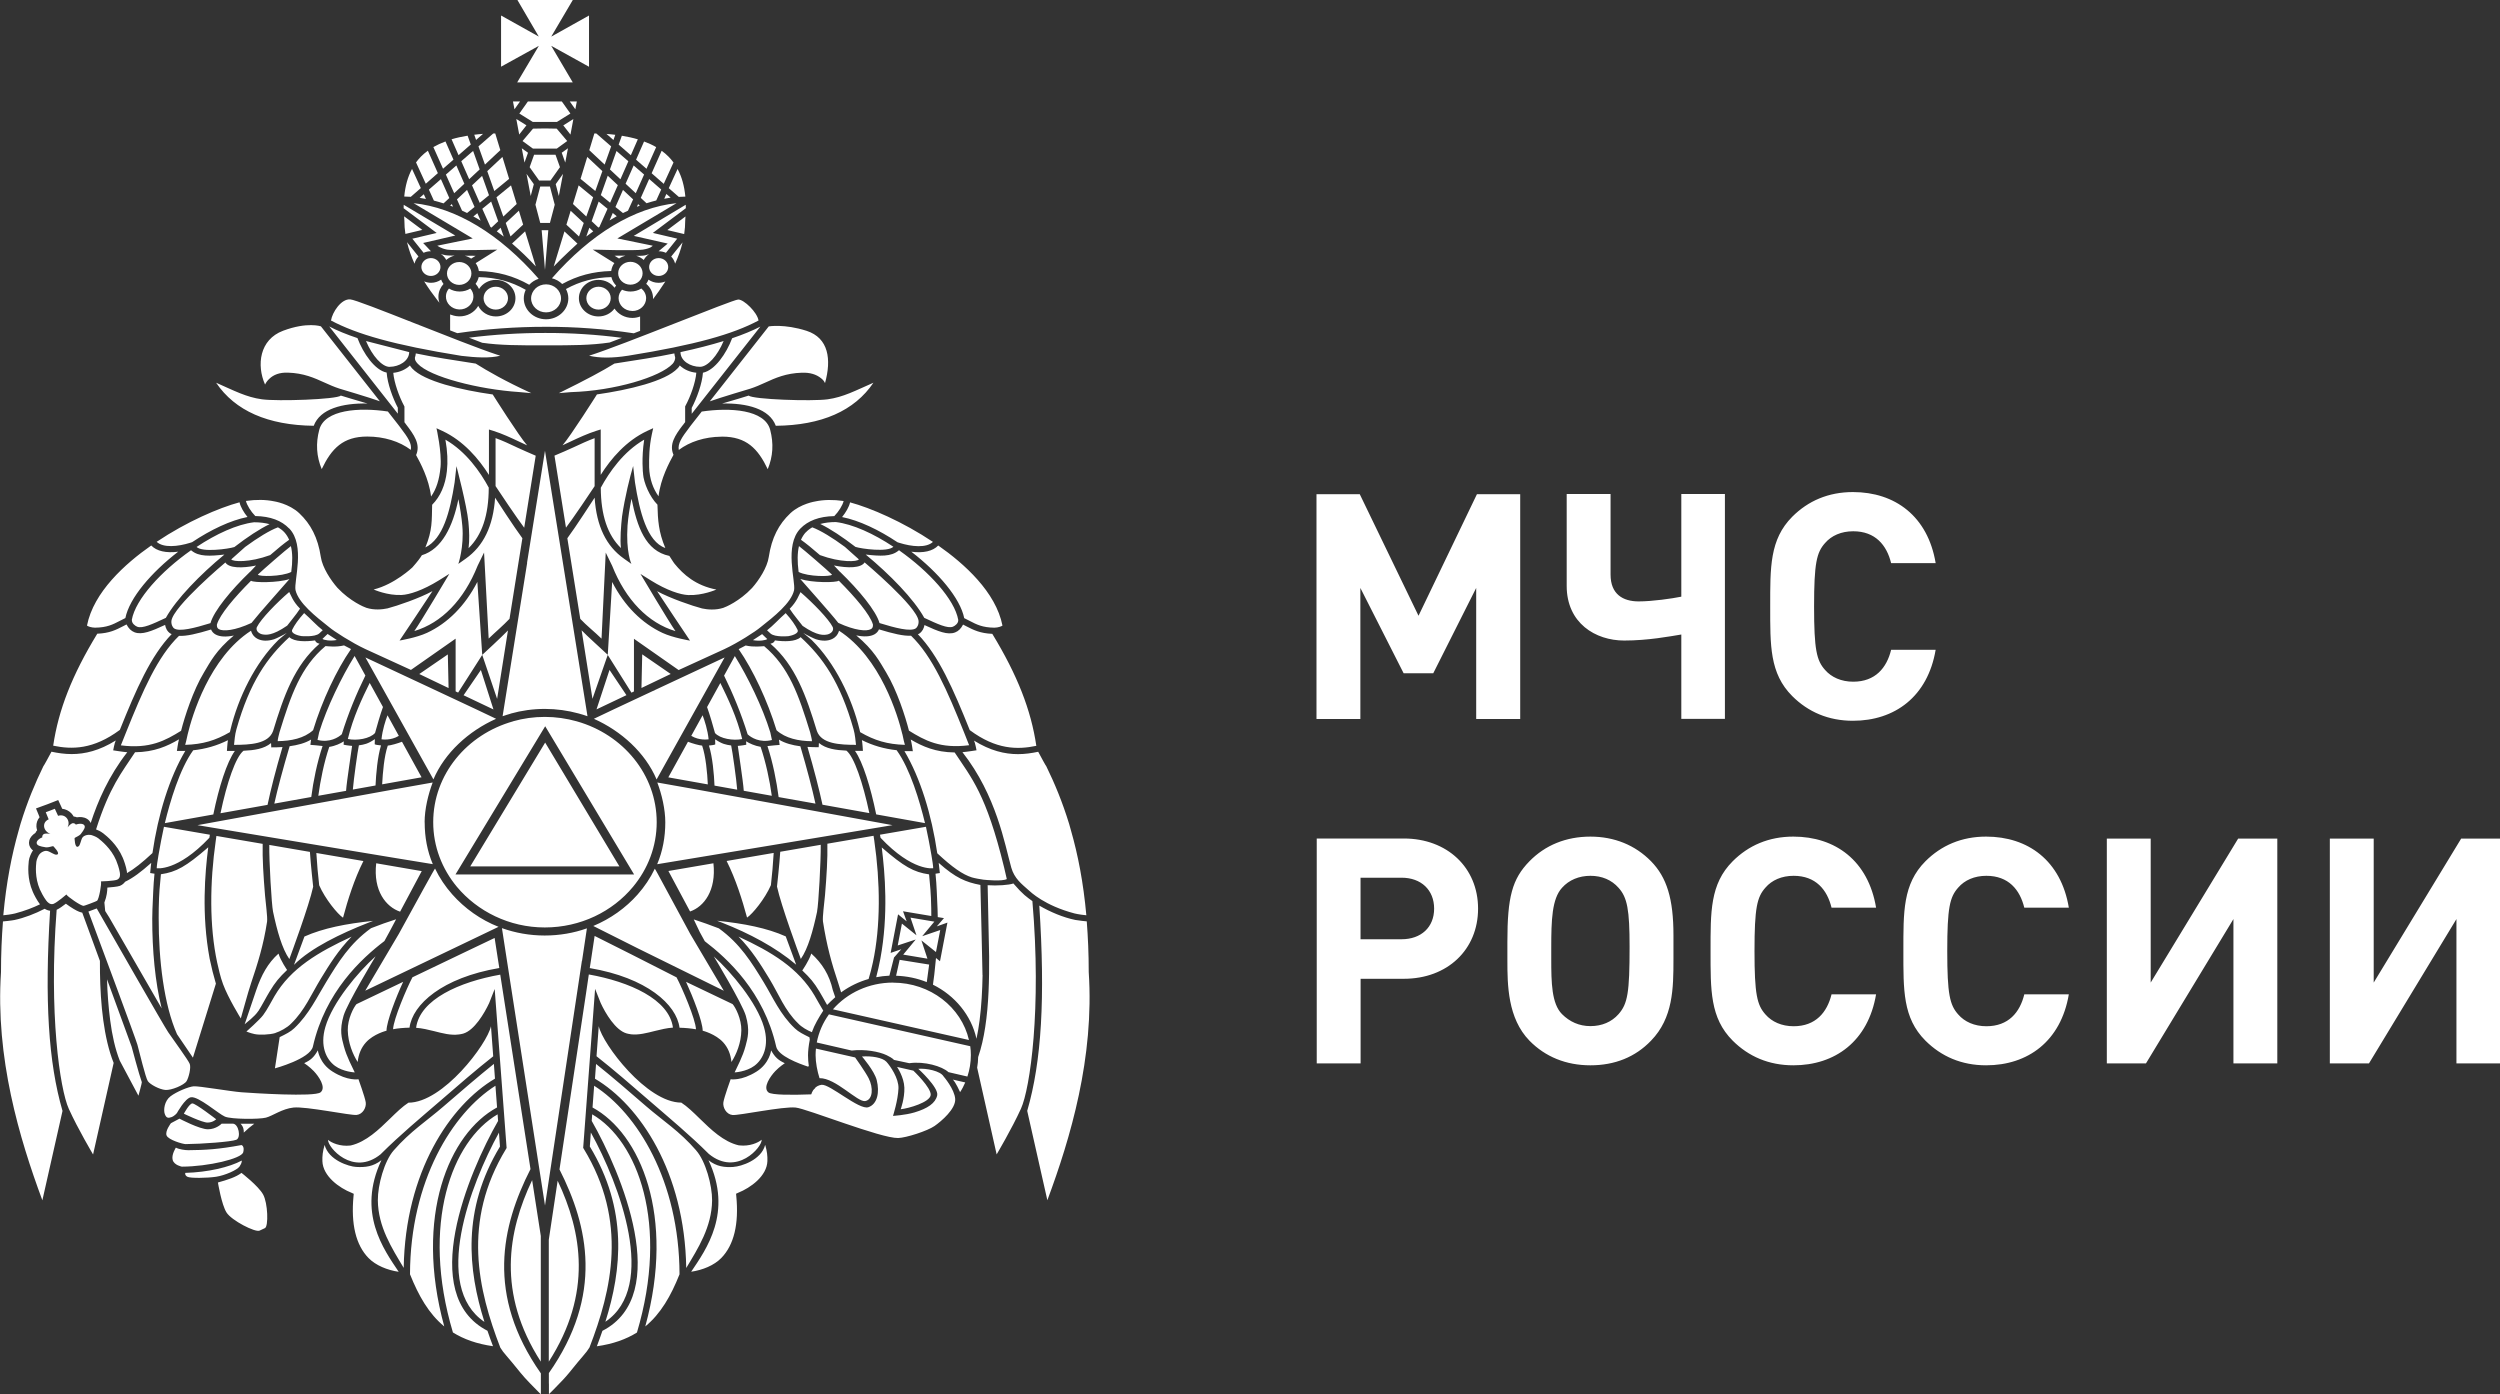
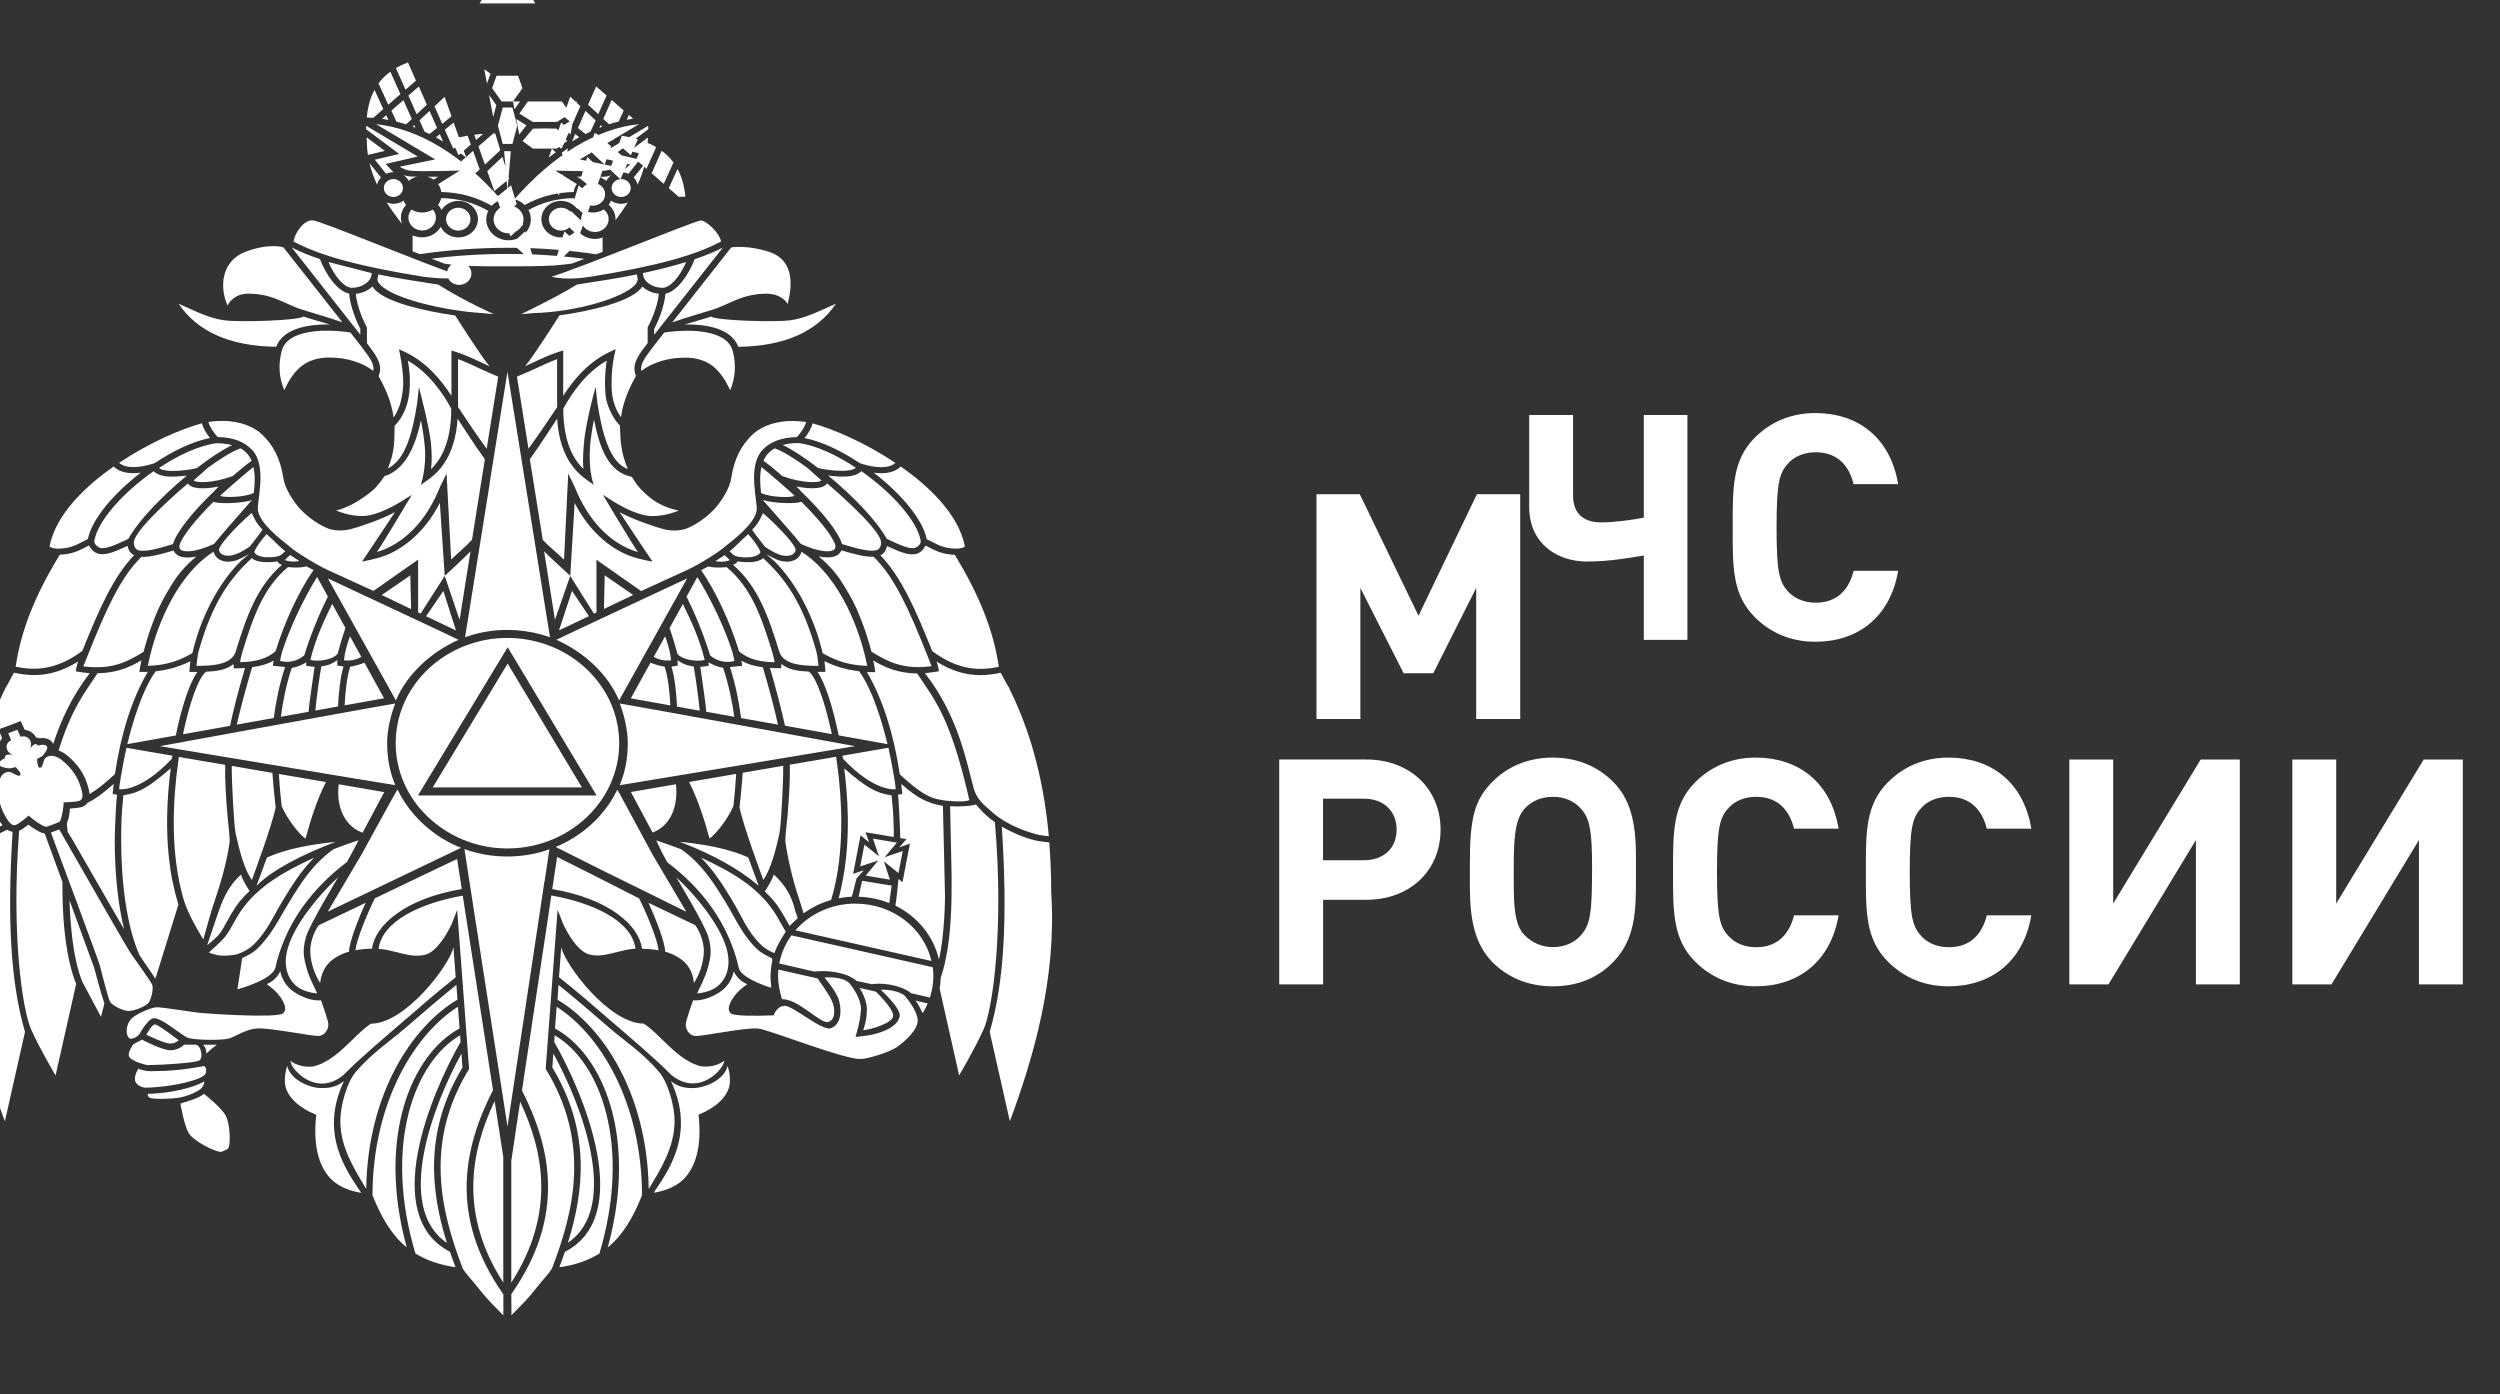
<svg xmlns="http://www.w3.org/2000/svg" xml:space="preserve" width="63.745mm" height="35.553mm" version="1.1" style="shape-rendering:geometricPrecision; text-rendering:geometricPrecision; image-rendering:optimizeQuality; fill-rule:evenodd; clip-rule:evenodd" viewBox="0 0 36926 20595">
  <rect x="0" y="0" width="36926" height="20595" fill="#333333" stroke="none" />
  <defs>
    <style type="text/css"> .fil0 {fill:white;fill-rule:nonzero} </style>
  </defs>
  <g id="Слой_x0020_1">
-     <path class="fil0" d="M22452 10620l-648 0 0 -1936 -634 1260 -438 0 -639 -1260 0 1936 -648 0 0 -3321 639 0 868 1796 863 -1796 639 0 0 3321zm-15669 -6750c-100,0 -181,76 -181,169 0,93 81,169 181,169 100,0 180,-76 180,-169 0,-93 -81,-169 -180,-169zm1840 -576l-194 -181 -63 206 186 174 70 -198zm-443 641c114,-123 360,-346 349,-337l-192 -180 -158 517 1 0zm246 -1947l43 -230 -149 94 106 136zm-172 907l62 -327 -108 152 46 175zm1772 13l1 0c32,-2 64,-3 96,-4 -15,-156 -52,-292 -115,-408l-130 283 148 129zm-1677 -507l40 -211 -92 66 52 145zm-300 -504l-2 0 -174 3 -155 183 154 112 352 0 154 -112 -155 -183 -174 -3zm1373 161c-73,-22 -153,-39 -237,-53l-47 131 180 157 103 -235zm127 435l143 -320c-54,-32 -114,-59 -179,-83l-118 269 154 134zm255 222l144 -315c-22,-30 -46,-58 -72,-85 -31,-32 -66,-61 -103,-88l-148 332 178 156zm-906 -187l-224 -210 -99 324 218 179 104 -293zm129 -366l-218 -190c-10,0 -19,-1 -30,-1l-75 247 227 213 96 -269zm61 -171c-42,-5 -85,-10 -130,-13l103 90 27 -77zm76 657l117 -266 -175 -152 -97 273 155 145zm-403 266l-214 -176 -84 275 197 185 101 -284zm-1598 -483l227 -213 -75 -247c-10,0 -19,1 -30,1l-218 190 96 269zm139 390l218 -179 -99 -324 -224 210 104 293zm133 377l197 -185 -84 -275 -215 176 101 284zm1085 -1699l-104 0 82 115 22 -115zm-979 1993l186 -174 -63 -206 -194 181 70 198zm-587 -1357l-47 -131c-85,14 -164,31 -237,53l103 235 180 -157zm-24 512l155 -145 -97 -273 -175 152 117 266zm205 -670c-45,3 -88,8 -130,13l27 77 103 -90zm491 -220l43 230 107 -136 -150 -94zm288 2177l-158 -517 -193 180c119,102 236,214 350,337zm-44 -2133l356 0 199 -124 -126 -178 -502 0 -126 178 199 124zm-293 -302l22 115 82 -115 -104 0zm554 1167l140 -197 -66 -184 -316 0 -66 184 140 197 167 0zm-292 229l46 -175 -108 -152 62 327zm-132 -705l40 211 52 -145 -92 -66zm3550 7176c-28,20 -126,84 -136,89 100,19 190,1 212,-16 -21,-17 -62,-62 -76,-73zm1979 5046c160,5 313,38 453,94 10,-63 27,-193 35,-259l-436 -70 -52 234zm-1011 424c15,-17 63,-63 112,-107 -16,-47 -29,-86 -36,-105 -50,-225 -160,-399 -318,-540 -32,106 -133,250 -133,250 119,114 170,173 253,310 29,47 74,130 114,200 2,-3 5,-6 7,-9zm1031 -6827l28 9c182,57 397,79 496,-14 -446,-298 -920,-502 -1224,-584 -15,68 -63,149 -118,217 253,50 544,189 818,372zm206 141c397,305 721,685 780,980 27,13 53,26 77,39 107,56 193,100 369,102 57,-1 105,-20 119,-31 -97,-495 -564,-914 -949,-1183 -80,85 -220,115 -398,92zm896 4810c34,11 134,29 168,33 36,4 277,28 345,-9 -6,-32 -34,-148 -39,-169 -266,-1092 -483,-1324 -731,-1701 -282,-3 -476,-89 -649,-191 14,47 31,172 31,172 0,0 -103,0 -124,-1 235,397 401,934 485,1509 222,207 375,314 513,357zm298 -3598c-179,-8 -275,-56 -383,-112 -15,-8 -31,-17 -48,-25 -30,59 -68,97 -118,116 -109,42 -249,-15 -452,-109 -8,46 -29,93 -76,126 -6,4 -14,7 -21,10 307,318 523,810 766,1416 391,290 704,290 983,232 -78,-530 -279,-1043 -649,-1652 -1,-1 -1,-2 -2,-2zm-1465 5151c-358,0 -678,154 -888,395l2009 453c-111,-484 -571,-847 -1121,-847zm-1861 -5203c10,8 29,28 51,47 66,59 265,39 265,39 33,-5 163,-35 134,-95 -31,-64 -87,-148 -175,-245 -97,85 -185,184 -274,253zm523 -67c224,154 316,138 369,128 35,-7 102,-45 79,-107 -58,-120 -302,-368 -477,-518 -25,43 -50,135 -160,246 62,96 147,192 190,251zm-5155 -6885l-118 -269c-64,24 -125,52 -179,83l143 320 154 -134zm3994 12277l-497 -841c-258,-473 -520,-969 -523,-963 -66,138 -152,266 -254,381 -176,199 -401,359 -655,465l657 330 1272 627zm221 -5049l-2 3c213,308 425,759 559,1197 133,120 326,160 523,162 3,-14 -20,-105 -27,-132 -168,-550 -314,-966 -679,-1272 -33,1 -153,18 -273,-10 -35,18 -69,36 -102,53zm-1051 -5988c0,0 -135,113 -134,113 39,0 75,8 108,23l167 -209 -360 -85 487 -365 0 -1c0,-17 0,-34 -1,-50l-768 460 500 113zm833 6381c130,262 255,567 348,867 50,47 178,129 359,84l-24 -112c-114,-374 -334,-822 -524,-1128l-159 289zm1247 5777c-2,-4 -3,-8 -5,-12l10 4c-8,-53 -12,-106 -12,-161 0,-60 9,-146 26,-231l-5 -35c-93,-46 -161,-79 -216,-132 -218,-206 -324,-458 -462,-685 -177,-290 -345,-564 -659,-791 -1,-1 -3,-1 -4,-2 -124,-48 -247,-91 -368,-131l89 187 74 135c337,257 873,750 1055,1558 31,136 328,248 477,297zm-861 -10015c78,-25 147,-56 220,-89 151,-69 308,-140 543,-147 121,-4 212,24 284,82 28,23 42,38 58,71 97,-348 55,-666 -273,-772 -328,-105 -558,-65 -558,-65l-871 1107c149,-54 597,-187 597,-187zm-1502 -1611c-8,22 -20,43 -34,62 62,53 101,129 101,214 0,4 -1,9 -1,13 58,-76 113,-154 165,-235 6,-8 12,-17 18,-27 -31,13 -65,20 -101,20 -56,0 -107,-17 -149,-47zm804 1374c-12,163 -90,377 -166,521l0 87 1014 -1288c-115,59 -254,117 -417,172 -85,226 -256,474 -431,509zm-1106 -250c995,-160 1548,-318 1927,-520 -19,-121 -215,-311 -300,-310 -85,2 -1706,673 -2203,830 152,36 344,37 575,0zm829 -1798c10,-65 15,-131 15,-198 2,-21 2,-41 4,-61l-268 201 249 59zm-377 356c-78,0 -141,59 -141,132 0,73 63,132 141,132 78,0 141,-59 141,-132 0,-73 -63,-132 -141,-132zm243 82c46,-101 84,-206 110,-314l-168 209c28,30 48,66 58,105zm219 5568c0,0 -250,-41 -406,-114 -301,-141 -559,-394 -743,-752l-65 1078 350 557 37 -18 0 -778 660 462 673 -308c203,-94 468,-266 533,-322 204,-161 455,-359 499,-549 25,-137 -149,-659 93,-911 111,-115 276,-180 501,-184 66,-67 124,-162 138,-223 -154,-22 -293,-20 -417,6 0,0 -219,33 -370,175 -170,160 -276,360 -319,647 -23,155 -145,342 -246,456 -188,199 -392,283 -428,295 -115,36 -232,25 -311,8 -140,-36 -477,-152 -664,-255 25,43 486,730 486,730zm-865 -2089c-26,134 -47,261 -57,389 -26,392 57,567 57,567l-109 -77c-264,-186 -406,-481 -434,-901 -12,18 -292,451 -403,599l54 336 137 855c93,99 212,192 314,292l62 -1271 95 195c202,506 531,844 935,965 -97,-137 -517,-845 -517,-845l152 95c241,151 439,212 552,217 213,10 417,-81 417,-81 -305,-59 -487,-222 -617,-381 -20,-24 -63,-97 -77,-116 -355,-73 -476,-436 -557,-836zm1341 -1413c365,-8 698,77 792,329 676,-7 1161,-220 1442,-636 -268,117 -444,213 -677,245 -233,32 -1102,2 -1166,-55 0,0 -272,85 -391,117zm-2076 3351l160 1011 226 -650c-91,-86 -304,-276 -386,-362zm908 -2312c-2,1 -26,-236 16,-505 -305,176 -514,476 -641,710 2,404 99,697 298,891 -16,-123 1,-333 16,-466 41,-287 119,-594 164,-746 1,5 27,236 27,241 68,434 178,876 448,970 -100,-238 -110,-410 -116,-640 -115,-116 -203,-322 -213,-456zm585 -716l0 0c7,-10 15,-20 22,-30l14 -18 0 -232 5 -10c74,-137 148,-340 160,-488 -93,-8 -182,-47 -244,-107 -8,14 -18,28 -32,42 -176,190 -722,319 -1194,386l2 0c0,0 -389,616 -508,751 39,-18 78,-36 116,-54 125,-59 255,-119 384,-160l64 -20 0 671c151,-239 375,-503 686,-649l89 -41 -20 91c-40,186 -42,356 -40,486 6,178 61,321 139,429 31,-264 161,-502 221,-612 -67,-153 22,-287 136,-437zm281 -204l-156 199 -22 29c-3,4 -5,7 -8,11 0,0 0,0 0,0 -109,143 -170,234 -153,328 163,-123 384,-193 623,-196 7,0 13,-1 19,-1l0 0 0 0 1 0c355,1 526,176 671,481 78,-189 89,-380 36,-582 -80,-299 -591,-332 -1013,-269zm324 -1042c-185,57 -397,112 -638,164 0,131 149,217 288,217 113,0 257,-161 350,-382zm-4782 1269l-22 -29 -156 -199c-422,-63 -933,-30 -1013,269 -54,202 -42,394 36,582 146,-306 316,-481 672,-481l1 0c247,0 476,71 643,197 18,-94 -44,-185 -153,-328 -3,-4 -6,-7 -8,-11zm1248 13218c-243,-773 -334,-1655 230,-2589l-15 -206c-423,768 -992,2270 -215,2796zm1621 -3487l-24 321c707,383 1226,1604 779,3234 229,-188 379,-452 505,-768l1 -3c-4,-1381 -627,-2381 -1261,-2784zm-940 1232l-396 -2545 -51 -328c-599,106 -1187,365 -1243,785 90,6 178,28 264,49 127,32 248,66 370,49 20,-3 41,-6 61,-12 165,-47 314,-301 384,-451l82 -208 176 2348 -7 12c-656,1077 -413,2088 -86,2937 49,83 96,118 299,372 75,94 198,214 270,288 5,5 10,10 15,15 5,6 10,11 15,15l0 -157 0 -153c-812,-1157 -582,-2174 -154,-3015zm152 2844l0 -1857 -128 -825c-361,761 -522,1669 128,2681zm-3077 -4286c-193,-121 -216,-313 -216,-313 -58,103 -107,146 -202,189 0,0 78,51 141,117 72,75 189,242 101,314 -88,72 -1008,11 -1171,-1 -163,-13 -628,-94 -703,-88 -75,6 -254,80 -343,148 -89,68 -106,201 -84,261 22,61 50,63 97,47 47,-16 82,-60 82,-60 0,0 119,-218 206,-234 110,-20 409,246 504,286 95,40 505,41 605,15 100,-26 238,-131 406,-149 187,-20 842,119 934,109 92,-10 146,-112 134,-188 -12,-77 -107,-339 -107,-339 0,0 -158,29 -382,-113zm3326 1612l-131 873 0 1800c647,-1008 490,-1913 131,-2672zm510 -980l-7 97c436,763 1196,2568 158,3101 -26,77 -54,153 -82,228 241,-34 433,-104 592,-203 478,-1604 12,-2832 -661,-3223zm-150 -2267l72 -480c-194,69 -404,106 -624,106 -222,0 -435,-39 -631,-109l68 441 77 496 491 3160 482 -3196 63 -419zm-2971 2853c284,-283 581,-529 856,-767 284,-246 552,-478 803,-676l-33 -444c-56,263 -709,1129 -1219,1129 -87,56 -177,143 -271,235 -165,161 -353,343 -577,396l-12 2c-147,17 -276,-39 -327,-84 -11,104 367,549 780,210zm1731 -489l-7 -97c-672,391 -1139,1618 -660,3222 159,99 351,169 592,203 -28,-75 -56,-150 -82,-228 -1038,-534 -279,-2339 158,-3101zm-2091 -1725c-43,48 -133,220 -129,388 4,185 74,354 146,467 13,-116 53,-213 123,-290 114,-126 303,-172 303,-172 0,-134 144,-503 246,-722l-688 329zm2109 -533l-23 -146 -46 -298 -465 222 -749 359c-84,160 -280,618 -286,767 73,-14 154,-21 243,-23 43,-343 485,-739 1326,-881zm-33 2060l-24 -321c-634,403 -1258,1403 -1262,2784l1 3c127,316 276,580 505,768 -447,-1630 72,-2851 779,-3234zm-31 -426l-16 -218c-234,188 -483,403 -746,630 -241,209 -487,365 -733,647 -139,156 -237,514 -235,739 4,392 208,707 382,997 22,-1416 686,-2404 1348,-2795zm-1678 1205c-121,94 -237,107 -374,99 -105,-6 -406,-99 -464,-325 -29,97 -35,165 -33,239 7,222 248,396 433,469l30 14 -3 31c-40,417 34,726 222,918 106,108 275,178 445,203 -221,-330 -619,-874 -256,-1647zm3094 -409l-15 206c564,934 473,1816 230,2589 777,-525 209,-2028 -215,-2796zm6521 -3419c-83,-61 -134,-91 -280,-260 -62,24 -245,36 -380,26 3,193 22,1048 22,1051 2,341 -6,710 -58,1046 -24,156 -57,305 -104,441 -1,53 -6,106 -15,157l51 227 237 1054c0,0 224,-378 359,-675 135,-297 306,-1476 169,-3066zm-736 1093c1,-63 -25,-1056 -31,-1331 -216,-41 -367,-104 -616,-326 0,-1 13,102 17,150l-64 10c18,178 21,334 30,523 2,38 3,78 3,118l56 9 36 6 -23 26 -83 96 121 -43 36 -13 -7 35 -96 501 -7 35 -28 -23 -31 -25c-16,182 -35,331 -45,394 325,161 566,452 643,799 19,-87 34,-178 46,-271 28,-217 40,-446 44,-671zm-2269 582c-88,122 -150,263 -179,414l516 119c192,-23 404,15 515,68 99,48 108,70 108,70l228 49c221,-32 485,45 578,132l280 65c33,-100 51,-207 51,-317 0,-44 -3,-88 -9,-131l-2089 -471zm1938 1147c28,-41 55,-94 76,-143l-183 -42c42,39 107,185 107,185zm-6544 -14914l823 0 -318 -540 558 309 0 -757 -558 312 319 -542 -819 0 316 541 -557 -311 0 756 558 -308 -320 540zm8415 12392c-2,0 -125,-12 -169,-21 -176,-36 -368,-116 -532,-212 89,1361 34,2301 -178,3030l-1 0 298 1322c342,-920 695,-2106 611,-3371 0,-268 -11,-516 -29,-748zm-7355 786l-41 278 -392 2600c426,839 652,1854 -157,3008l0 155 1 0 0 157c5,-5 10,-10 15,-15 7,-7 15,-15 24,-24 17,-17 35,-36 55,-56 68,-69 150,-153 206,-223 203,-254 250,-290 299,-372 328,-849 570,-1860 -86,-2937l-7 -12 176 -2348 82 207c69,151 219,405 384,451 20,6 41,9 61,12l0 1c118,13 236,-19 359,-50 86,-21 175,-43 264,-49 -56,-420 -644,-678 -1243,-785zm114 1206c251,198 520,430 803,676 274,238 572,484 856,767 413,339 791,-106 780,-210 -51,45 -180,101 -327,84l-12 -1c-224,-52 -412,-235 -577,-396 -94,-92 -184,-179 -271,-235 -511,0 -1163,-866 -1219,-1129l-33 444zm2027 1635c-137,9 -253,-5 -373,-99 363,773 -35,1318 -256,1647 170,-25 339,-94 445,-203 187,-192 262,-501 221,-918l-3 -31 30 -14c185,-74 426,-247 433,-469 2,-74 -4,-142 -33,-239 -58,227 -360,319 -464,325zm-555 -244c-245,-283 -492,-439 -733,-647 -263,-228 -512,-443 -746,-630l-16 218c662,391 1326,1379 1348,2796 174,-290 377,-605 382,-997 2,-224 -96,-582 -235,-739zm667 -1773c3,-169 -87,-341 -129,-388l-688 -329c101,220 246,588 246,722 0,0 189,47 303,172 70,77 110,174 122,290 73,-113 143,-282 146,-467zm2612 566c0,0 306,278 281,394 -25,115 -141,194 -336,252 -139,41 -317,51 -317,51 0,0 74,-228 81,-407 5,-148 -121,-330 -178,-392 -57,-62 -221,-89 -361,-78 0,0 184,212 218,350 44,176 11,353 -124,399 -136,46 -570,-346 -691,-331 -44,6 -75,25 -98,48 2,0 4,0 5,0 -12,10 -23,21 -32,33 -15,23 -22,44 -25,54 -1,2 -2,4 -2,6 -287,11 -585,11 -633,-29 -88,-72 29,-238 101,-314 63,-66 141,-117 141,-117 -95,-44 -144,-86 -202,-189 0,0 -23,192 -216,313 -224,141 -382,113 -382,113 0,0 -95,263 -107,339 -12,77 42,179 134,189 92,10 746,-130 934,-110 168,18 1259,456 1513,450 119,-3 433,-105 537,-177 104,-72 314,-253 306,-399 -9,-146 -172,-334 -172,-334 -46,-81 -257,-123 -374,-112zm185 389c10,-108 -256,-360 -256,-360l-241 -55c0,0 103,149 108,307 5,158 -54,318 -54,318 116,-12 433,-103 443,-211zm-4417 -2075l-547 -275 -56 373 -16 102c841,142 1283,538 1326,881 88,2 169,10 243,23 -6,-148 -202,-607 -287,-767l-663 -337zm-1941 -8845c-13,-4 -28,-9 -43,-14l-1 0c-539,-178 -2042,-809 -2172,-818 -134,-10 -265,191 -284,312 379,202 931,362 1926,522 214,26 426,37 574,-2zm-1962 706c-119,-33 -392,-117 -392,-117 -63,57 -933,87 -1166,55 -233,-32 -409,-127 -677,-245 281,416 766,628 1442,636 94,-252 427,-336 792,-329zm184 -33l-871 -1107c0,0 -201,-69 -558,65 -350,131 -394,508 -267,795 17,-34 34,-57 62,-84 63,-61 152,-96 274,-92 235,7 391,78 543,147 73,33 142,64 220,89 0,0 448,133 597,187zm266 97c-76,-144 -154,-357 -166,-521 -174,-34 -346,-283 -431,-509 -164,-55 -302,-112 -417,-172l1013 1288 0 -87zm5919 2424c141,72 481,72 493,39 -76,-73 -420,-371 -488,-421 -24,103 -25,230 -5,382zm-6040 -3030c138,0 287,-87 288,-217l-638 -164c93,221 237,382 350,382zm1464 1786c-126,-234 -335,-534 -641,-710 31,173 37,327 22,464 -23,209 -97,376 -218,498 -6,230 6,374 -100,630 260,-127 364,-525 432,-960 1,-5 27,-236 27,-241 0,0 154,582 177,826 13,135 17,264 2,386 199,-194 297,-487 298,-891zm-713 -302c20,-228 -60,-577 -60,-577l89 41c311,146 535,410 686,649l0 -671 64 20c129,40 259,101 384,160 38,18 77,36 116,54 -119,-134 -508,-751 -508,-751l3 0c-472,-66 -1017,-195 -1193,-385 -13,-14 -24,-29 -33,-44 -63,61 -152,100 -246,109 13,147 86,350 160,488l5 10 0 232 14 18c3,3 5,7 7,10 121,158 221,297 151,457 60,110 190,348 221,612 78,-108 123,-253 139,-429zm-538 -3707c2,21 2,41 4,62 0,67 5,134 15,198l250 -59 -269 -201zm121 330l167 209c33,-15 69,-23 108,-23 2,0 -115,-122 -115,-122l475 -110 -762 -454c0,17 -1,33 -1,51l488 365 -360 85zm-157 5263c113,-5 310,-67 552,-217l152 -95c0,0 -420,708 -517,845 404,-121 733,-459 935,-965l95 -195 68 1271c102,-99 215,-193 308,-292l121 -758 69 -432c-113,-150 -392,-581 -403,-599 -28,419 -171,715 -434,901l-109 77c0,0 86,-247 59,-561 -11,-128 -32,-261 -58,-395 -81,400 -243,738 -540,828 -23,39 -63,93 -140,180 0,0 -262,250 -572,326 0,0 203,92 416,81zm283 -6010l-130 -283c-63,116 -100,252 -115,408 32,1 64,2 97,4l148 -129zm-93 1117c9,-41 30,-77 58,-107l-169 -211c26,109 64,215 111,318zm393 235c-42,29 -93,47 -149,47 -36,0 -71,-8 -102,-21 62,99 129,193 200,284 0,-1 10,12 26,32 -11,-31 -16,-64 -15,-98 2,-69 31,-131 75,-180 -15,-20 -27,-41 -35,-64zm-48 -1572l-148 -332c-37,27 -72,56 -103,88 -26,27 -50,55 -72,85l144 315 178 -156zm-103 1518c78,0 141,-59 141,-132 0,-73 -63,-132 -141,-132 -78,0 -141,59 -141,132 0,73 63,132 141,132zm-2764 12653c66,-60 87,-81 155,-131l-203 0c43,43 50,91 48,131zm-111 106c74,-30 36,-235 -50,-238l-166 0c0,0 -79,83 -203,83 -124,0 -420,-157 -420,-157l-126 67c0,0 -91,118 -64,182 27,65 239,127 282,127 237,-2 673,-34 747,-64zm-735 -864c33,-55 69,-199 48,-256 -22,-57 -242,-356 -318,-468 -62,-91 -792,-1368 -1056,-1829 -14,6 -106,40 -123,46 184,494 700,1880 724,1967 29,106 120,488 154,538 34,49 169,122 258,130 89,8 279,-73 313,-129zm438 561c0,0 -306,-237 -352,-234 -46,3 -125,152 -125,152 0,0 270,132 351,131 81,-1 126,-49 126,-49zm-1250 -1076l-362 -991c5,197 22,419 47,608l0 0c28,215 72,418 141,593l276 518c0,0 53,-191 50,-200 -38,-100 -152,-529 -152,-529zm1276 2010c0,0 53,326 127,443 74,118 424,297 488,268 31,-14 59,-28 79,-37 55,-24 44,-372 -27,-498 -70,-126 -319,-318 -319,-318 -82,63 -208,103 -348,142zm374 -446c23,-94 -26,-107 -26,-107 -340,63 -532,74 -785,76 -48,0 -137,-12 -184,-38 0,0 -69,106 -47,183 22,77 135,98 135,98 392,-1 884,-119 906,-212zm-53 207c38,-55 31,-85 31,-85 -181,98 -501,173 -834,182 0,0 -12,33 30,57 43,24 296,20 426,0 130,-20 309,-98 347,-153zm-2064 -3034l-261 -713c-6,-1 -11,-2 -17,-4 -33,-8 -82,-30 -167,-87 -22,-15 -41,-29 -58,-41 -44,34 -96,72 -136,90 -118,1526 48,2650 179,2939 135,298 359,675 359,675l215 -956 89 -396c-147,-368 -195,-872 -202,-1333 0,-3 -1,-166 -1,-175zm1334 -6176l28 -9c274,-183 566,-322 818,-372 -55,-67 -103,-148 -118,-217 -304,82 -778,285 -1224,584 99,92 313,71 496,14zm-1035 1151c24,-13 50,-26 77,-39 59,-296 384,-675 780,-980 -178,23 -318,-8 -398,-92 -385,269 -852,688 -949,1183 15,12 62,30 119,31 176,-2 262,-46 369,-102zm2497 -1363c242,252 67,775 93,911 44,190 295,388 499,549 65,56 331,228 533,322l673 308 660 -462 0 779 37 18 356 -557 220 650 160 -1011c-80,84 -369,352 -380,361l-72 -1078c-184,358 -441,611 -743,752 -156,73 -406,114 -406,114 0,0 461,-687 486,-730 -186,103 -524,219 -664,255 -79,17 -197,28 -311,-8 -35,-11 -240,-96 -428,-295 -101,-115 -223,-301 -246,-456 -43,-287 -149,-487 -319,-647 -151,-142 -370,-175 -370,-175 -125,-26 -264,-28 -417,-6 13,60 72,156 138,223 225,4 390,68 500,184zm-3681 5552l-1 -1c-44,-57 -88,-143 -105,-183 -86,-197 -67,-382 -60,-452l0 -3c6,-57 41,-122 48,-134l1 -2 1 -2c4,-6 9,-13 13,-19 -6,-5 -12,-9 -18,-15l-2 -2 -2 -2c-33,-36 -45,-82 -33,-127 12,-48 49,-86 90,-112 6,-14 15,-28 26,-40 -6,-18 -10,-37 -11,-56 -2,-51 15,-99 47,-136l-15 -38 -38 -92 98 -36 66 -24 67 -26 97 -38 42 91 17 38c51,6 99,29 135,67 14,15 25,31 34,47 17,2 33,6 48,12 48,-8 103,-5 148,22 26,15 44,37 56,62 105,-322 265,-693 540,-1045 -51,-3 -208,-28 -208,-28 0,0 20,-111 38,-146 -242,151 -456,201 -652,201 -104,0 -203,-15 -298,-35l0 1c-37,70 -116,215 -119,213 -121,248 -238,526 -338,853 -10,32 -19,66 -28,100 -101,355 -182,764 -226,1249 19,0 129,-15 174,-27 148,-39 269,-87 366,-134zm148 95c-24,-3 -52,-12 -79,-29 -143,74 -301,135 -447,166 -43,9 -166,21 -169,21 -18,232 -29,480 -29,748 -84,1265 270,2452 611,3371l298 -1322 -1 0c-208,-716 -265,-1634 -183,-2954zm1031 -2670c243,-606 459,-1098 766,-1416 -7,-3 -14,-6 -21,-10 -48,-32 -68,-80 -76,-126 -203,94 -343,151 -452,109 -49,-19 -88,-57 -118,-116 -17,8 -32,17 -48,25 -108,56 -204,105 -383,112 0,1 -1,2 -2,2 -371,609 -572,1122 -650,1652 279,58 592,57 983,-232zm9216 898l414 74c-30,-223 -88,-495 -165,-723 -87,-14 -170,-53 -214,-82l2 51c-63,13 -125,17 -125,17 8,75 78,512 88,664zm-7192 -2418c-23,62 43,100 79,107 53,10 145,26 369,-128 43,-59 128,-155 190,-251 -110,-111 -135,-203 -160,-246 -175,149 -419,398 -477,518zm15 -775c12,32 353,32 493,-39 21,-152 20,-279 -5,-382 -69,50 -413,349 -488,421zm-1236 795c76,52 300,-5 536,-78 51,-182 303,-487 583,-757 -3,8 64,-68 90,-94 -208,43 -401,39 -453,-45 0,-1 -771,648 -797,863 -5,61 24,100 41,112zm4399 -6545l114 259 137 -112 -102 -286 -149 140zm-2479 6318c-88,97 -145,181 -176,245 -29,61 101,90 134,95 0,0 199,19 265,-39 22,-19 40,-39 51,-47 -89,-69 -177,-168 -274,-253zm-1590 -977c85,84 471,30 559,2 190,-147 374,-268 520,-338 -67,-18 -142,-28 -229,-28 -251,30 -560,172 -850,365zm2178 1455c-120,29 -240,12 -273,10 -365,306 -510,722 -679,1272 -8,27 -30,118 -27,132 197,-2 390,-41 523,-162 134,-438 346,-889 559,-1197l-2 -3c-33,-17 -67,-35 -102,-53zm-361 -25c-43,-9 -58,-28 -66,-49 -130,19 -305,23 -380,-48 -327,300 -584,663 -782,1362 -22,76 -29,172 -35,229 236,-1 508,-13 577,-205 158,-518 316,-970 686,-1289zm-717 1468c-104,86 -249,106 -406,113 -115,90 -245,469 -340,923l695 -124c46,-220 121,-516 221,-854 -55,4 -111,5 -166,5l-3 -63zm-852 1054c83,-408 201,-775 318,-938 -21,0 -117,0 -117,0 0,0 7,-120 15,-159 -163,81 -329,129 -513,149 -200,276 -342,758 -419,1076l716 -128zm1612 -2593c22,17 112,35 212,16 -10,-5 -108,-70 -136,-89 -14,11 -55,55 -76,73zm-2979 1572c431,56 660,-72 891,-215 53,-209 177,-596 338,-862 94,-156 176,-324 441,-545 -116,24 -210,19 -272,-17 -31,-18 -52,-42 -64,-72 -210,64 -364,100 -474,94 -316,305 -534,807 -784,1431 -22,53 -68,168 -75,187zm2930 -192l-24 112c181,45 309,-38 359,-84 92,-300 218,-604 348,-867l-159 -289c-190,306 -409,755 -524,1128zm-2348 1676c0,0 -51,267 -51,331 0,0 304,53 778,-450 1,-5 5,-35 7,-45l-678 -117c-33,150 -56,281 -56,281zm9534 -4629c-28,31 -51,68 -69,109 70,49 169,129 280,226 307,113 553,100 575,63l-206 -184c-185,-137 -358,-242 -482,-289 -37,21 -70,46 -96,75zm-4918 -4342l-522 107c0,0 49,40 145,58 96,18 740,0 740,0l-319 200c25,34 41,74 47,116 277,7 512,72 744,203 37,-40 84,-70 138,-88 0,0 1,-1 1,-1 -576,-662 -1224,-1052 -1847,-1116l874 521zm42 1848c-330,-52 -618,-94 -882,-150 -2,23 -7,45 -14,65 0,2 1,4 1,7 -2,26 16,53 42,81 180,194 899,379 1500,418l177 16c-378,-172 -652,-330 -822,-437zm-5505 6934l3 2c57,45 208,166 292,364 17,40 49,130 60,200 1,9 2,18 2,26 105,-60 224,-154 376,-296 84,-575 249,-1112 485,-1509 -21,1 -124,1 -124,1 0,0 17,-125 31,-172 -173,102 -366,188 -649,191 -198,302 -376,511 -576,1140 29,11 69,29 99,53zm3782 -1295c-19,87 -77,505 -89,653l335 -60c8,-170 29,-422 81,-592 -41,-6 -74,-6 -93,-17 0,0 0,-43 2,-76 -103,72 -160,81 -237,92zm1823 -7925l120 268c5,3 10,6 15,10l100 -94 -104 -291 -131 107zm270 280l-56 53c34,25 69,51 103,78l-46 -130zm-4544 12257l339 -1092c-34,-114 -65,-239 -92,-368 -122,-653 -69,-1271 -21,-1646 -328,284 -471,365 -699,398 -15,159 -28,270 -32,501 -1,46 -1,93 -1,141 -1,629 78,1285 271,1721l234 345zm-1242 -2080l780 1353c-97,-388 -140,-862 -139,-1325 0,-48 1,-96 3,-141 9,-189 12,-345 30,-523l-64 -10c3,-48 17,-150 16,-150 -153,136 -269,223 -386,279 -20,28 -46,46 -66,55 -4,2 -8,4 -13,6 -35,13 -127,20 -183,25 -1,51 -7,125 -44,221l12 125c21,35 37,60 54,86zm6444 -2572l-1106 1828 2203 0 -1096 -1828zm-3430 4489c182,-808 718,-1301 1056,-1558l77 -141 96 -181c-121,39 -245,82 -368,131 -1,1 -3,1 -4,2 -314,227 -482,501 -659,791 -139,226 -255,479 -473,685 -55,53 -123,86 -216,132l-70 461c0,0 520,-140 561,-322zm2106 -2542l1325 -2189 1313 2189 -2639 0zm2622 183c219,-264 350,-595 350,-955 0,-703 -499,-1298 -1182,-1490 -150,-42 -307,-65 -471,-65 -162,0 -318,22 -466,64l0 1c-683,191 -1182,786 -1182,1490 0,360 131,691 350,955 303,361 772,600 1298,600 529,0 1000,-235 1303,-600zm-1985 591c-266,-104 -503,-274 -685,-480 -102,-115 -188,-243 -254,-381 -3,-6 -275,490 -534,963l-497 841 1361 -652 609 -292zm-3260 -5901c-125,47 -297,153 -483,289l-206 184c22,36 267,50 575,-63 111,-97 209,-176 280,-226 -18,-41 -41,-78 -69,-109 -27,-30 -59,-54 -96,-75zm-2371 5202c44,-21 42,-70 36,-105 -10,-61 -39,-143 -54,-178 -76,-178 -218,-289 -265,-327 -33,-26 -98,-46 -98,-46 -30,-7 -63,-6 -91,5 -2,1 -3,1 -5,2 -21,9 -35,20 -46,41 -12,22 -27,97 -46,114 -5,4 -10,7 -14,9 -48,18 -49,-125 -49,-128 11,-10 66,-31 89,-56 13,-17 62,-77 62,-111 -3,-51 -78,-51 -130,-32 -1,0 -1,1 -2,1 -11,-16 -32,-25 -52,-20 -1,0 -3,1 -4,1 -28,11 -67,60 -67,60 50,-96 -30,-207 -140,-171l-48 -104 -67 26 -67 25 43 105c-106,46 -81,178 26,214 0,0 -65,-10 -93,1 -1,1 -3,1 -4,2 -18,10 -27,30 -23,49 -1,0 -2,1 -2,1 -52,20 -106,68 -70,108 25,25 104,35 127,39 36,3 91,-18 106,-18 2,2 108,106 59,124 -4,1 -10,2 -16,2 -26,1 -93,-44 -118,-51 -25,-8 -43,-6 -64,1 -2,0 -3,1 -5,2 -29,11 -53,31 -69,56 0,0 -32,56 -36,97 -6,58 -25,230 52,408 15,35 55,112 93,163 22,29 58,65 104,52 2,0 3,-1 5,-2 51,-19 185,-133 190,-138 10,28 216,171 254,168 -1,5 203,-72 198,-75 30,-21 71,-259 58,-286 8,0 188,-6 239,-25 2,-1 3,-1 5,-2zm3812 1136c-257,231 -634,677 -740,1042 -82,281 12,478 142,574 120,89 292,97 292,97 -37,-82 -120,-231 -161,-388 -32,-121 -67,-234 -4,-450 53,-181 472,-875 472,-875zm856 -2615c167,-393 520,-714 926,-895 5,-2 -1930,-906 -1930,-906l1004 1801zm-3205 834c-3,19 -8,59 -10,72 -88,614 -95,1261 21,1799 19,83 46,211 87,320 75,204 262,506 262,506 35,-114 100,-368 151,-519 99,-294 184,-562 237,-911 9,-67 -21,-273 -30,-387 -24,-292 -40,-543 -35,-762l-684 -117zm3650 -2077l442 210 -186 -583 -256 374zm-653 -313l432 207 -11 -497 -421 289zm-4246 -800c-3,51 47,88 79,101 77,30 223,-37 423,-131 153,-276 507,-640 865,-935 -213,24 -376,34 -488,-60 -6,-6 -12,-7 -7,-2 -438,308 -819,722 -873,1027zm12438 1780c18,35 38,146 38,146 0,0 -157,25 -208,28 505,645 624,1359 721,1704 46,164 157,245 250,329 38,34 241,232 685,349 46,12 156,27 174,27 -44,-485 -124,-894 -226,-1249 -10,-33 -19,-67 -28,-100 -100,-327 -217,-606 -338,-853 -3,2 -82,-143 -119,-213l0 0c-95,20 -194,35 -298,35 -196,0 -410,-50 -652,-201zm-937 2619l88 260 -215 -173 -62 323 266 -88 -185 223 358 60 -89 -270 215 172 63 -325 -266 91 179 -215 -351 -59zm-668 2708c113,-21 121,-199 49,-338 -49,-96 -199,-306 -199,-306l-579 -131c-3,32 -5,65 -5,98 0,108 26,240 58,339 238,-5 562,359 675,338zm-745 -1551c-242,-414 -639,-652 -1128,-878 194,196 328,412 457,624 137,225 226,467 424,658 51,55 138,104 204,130 2,-5 3,-11 5,-16 27,-81 99,-208 162,-302 -48,-77 -97,-171 -124,-215zm-1186 1128c0,0 172,-8 292,-97 130,-96 224,-293 142,-574 -107,-365 -483,-811 -740,-1042 0,0 419,694 472,875 63,216 28,330 -4,450 -41,156 -124,306 -161,388zm-6572 -4817c-99,335 -178,629 -226,847l546 -98c29,-231 87,-514 167,-753 -34,-6 -180,-17 -180,-17l10 -78c-89,54 -200,82 -316,98zm-1 -2470c-174,57 -528,55 -569,25 -243,243 -462,500 -504,648l0 12c0,26 9,43 29,55 63,36 236,22 482,-92 105,-135 510,-587 561,-648zm861 2362c131,29 328,-4 402,-89 29,-105 74,-264 117,-383l-196 -356c-112,227 -245,505 -323,828zm-2403 87c260,-8 447,-64 661,-188l9 -38c113,-470 363,-984 706,-1322 22,-22 93,-76 125,-105 -47,29 -156,83 -187,93 -99,31 -178,26 -241,-4 -38,-18 -80,-54 -100,-122 -615,397 -871,1259 -935,1528 -15,69 -32,144 -37,157zm2332 2553c71,-265 165,-566 301,-837l-695 -119c9,154 25,336 42,477 89,204 270,424 353,480zm1160 -2074l-289 -525c-61,24 -169,55 -210,57 -54,158 -74,401 -83,572l582 -104zm-1363 -450c-78,229 -132,500 -162,723l410 -73c11,-156 81,-590 89,-664 0,0 -62,-4 -125,-17l2 -50c-44,30 -127,69 -214,82zm771 -111c8,1 136,22 256,-51l-167 -304c-29,76 -75,215 -89,355zm637 1226c0,-194 53,-413 119,-588 2,-5 -3474,630 -3474,630 0,0 3477,579 3476,576 -82,-192 -120,-400 -120,-619zm-2455 2787c44,-66 123,-219 166,-288 83,-137 139,-205 258,-318 0,0 -95,-136 -127,-242 -158,141 -253,317 -329,540 -27,80 -171,504 -171,504 30,-28 148,-113 202,-196zm2413 -2066l-673 -116c-47,408 146,645 353,715l320 -600zm-2252 -387c-4,230 34,886 55,984 61,289 134,548 241,702 28,-77 291,-787 352,-1069 0,0 -37,-336 -48,-514l-599 -103zm1533 1122c-396,40 -739,108 -1014,231 -15,40 -117,314 -154,418 253,-253 697,-464 1088,-618 5,-2 58,-23 80,-31zm-1443 1655c67,-21 175,-77 234,-140 198,-191 298,-433 435,-658 129,-212 263,-428 457,-624 -489,226 -897,464 -1139,878 -34,57 -110,205 -168,281 -56,74 -247,242 -247,242 0,0 52,23 122,38 69,15 223,10 307,-16zm2130 -12335c31,5 63,11 94,17l-32 -70 -62 54zm794 275c36,19 71,40 107,62l-48 -110 -59 48zm5652 7805c-7,-57 -14,-153 -36,-229 -197,-699 -455,-1062 -782,-1362 -74,71 -250,67 -380,48 -8,22 -23,40 -66,49 370,319 528,771 686,1289 68,192 340,204 577,205zm-2090 602l335 60c-11,-148 -70,-566 -89,-653 -77,-11 -134,-20 -237,-92 2,33 2,76 2,76 -18,11 -52,11 -93,17 53,171 75,421 82,592zm-682 -122l583 104c-8,-172 -30,-415 -84,-573 -41,-2 -149,-33 -209,-57l-290 525zm572 -1038c43,119 88,277 117,383 74,84 270,117 402,89 -77,-322 -211,-600 -323,-828l-196 356zm1056 1329l545 97c-47,-216 -125,-515 -223,-847 -117,-15 -227,-44 -316,-98l10 78c0,0 -146,11 -180,17 79,238 135,522 165,753zm-1289 -904c120,73 248,52 256,51 -14,-139 -60,-279 -89,-355l-167 303zm2972 1319c0,0 -3476,-635 -3474,-630 66,175 118,394 118,588 0,219 -39,428 -120,619 -1,2 3476,-577 3476,-577zm-4372 -1710l442 -210 -250 -373 -192 583zm-28 -3297l0 -709c-102,37 -206,86 -307,133 -73,34 -210,94 -286,125l170 1064c96,-125 384,-551 423,-613zm916 4331l1004 -1801c0,0 -1936,904 -1931,906 406,181 759,502 926,895zm4057 2019c0,-39 0,-77 -1,-115 -4,-231 -17,-342 -32,-501 -228,-33 -371,-114 -699,-398 47,375 101,993 -21,1646 -17,90 -37,180 -61,271 63,-12 128,-20 195,-23l68 -268 23 -26 84 -96 -122 42 -35 12 7 -35 96 -500 7 -35 28 23 99 81 -42 -117 -12 -32 36 6 382 64zm-482 -5400c-111,94 -275,84 -487,60 358,295 712,658 865,935 200,94 346,160 423,131 32,-13 83,-50 79,-101 -54,-304 -434,-718 -873,-1027 5,-5 -1,-4 -7,2zm-3799 2031l432 -207 -421 -290 -11 497zm4258 2331c0,0 -23,-131 -56,-281l-679 117c2,13 8,44 8,45 474,503 778,450 778,450 0,-63 -51,-331 -51,-331zm-405 -1649c-64,-269 -320,-1131 -935,-1528 -19,68 -62,104 -100,122 -63,30 -142,35 -241,4 -31,-10 -140,-64 -187,-93 32,29 103,83 125,105 343,338 592,852 706,1322l9 38c214,124 401,180 661,188 -6,-14 -23,-89 -37,-157zm-5701 -4240c-101,-48 -205,-96 -307,-133l0 709c39,62 327,489 423,615l170 -1064c-68,-29 -219,-95 -285,-126zm5104 4328c8,39 15,159 15,159 0,0 -96,0 -117,0 115,162 231,535 313,938l721 129c-77,-319 -219,-801 -419,-1077 -184,-20 -350,-68 -513,-149zm134 -1640c20,-12 29,-29 29,-55l0 -12c-42,-148 -261,-405 -504,-648 -41,31 -394,32 -569,-25 51,60 456,512 561,648 246,114 419,129 482,92zm1450 1716c-7,-19 -53,-134 -74,-187 -250,-624 -468,-1126 -784,-1431 -110,6 -264,-30 -474,-94 -12,30 -34,54 -64,72 -62,36 -156,41 -272,17 265,221 346,389 441,545 161,266 285,654 338,862 231,143 460,271 890,215zm-2198 -3268c146,70 329,192 519,338 88,28 474,82 560,-2 -291,-193 -599,-335 -850,-365 -86,0 -162,10 -229,28zm-1083 5814c83,-56 264,-276 353,-480 17,-141 32,-323 41,-476l-695 119c136,272 230,572 302,837zm2534 -4384c-26,-215 -797,-863 -797,-863 -52,84 -245,88 -453,45 27,26 94,103 90,94 279,270 532,575 583,757 236,73 459,130 536,78 17,-12 46,-50 41,-112zm-3030 3581l-665 114 320 598c205,-70 389,-309 345,-712zm1222 1498c-38,-104 -139,-378 -154,-418 -274,-123 -618,-191 -1014,-231 22,8 75,29 80,31 391,154 780,357 1088,618zm664 409c4,-3 8,-6 12,-9 117,-83 250,-148 394,-189 24,-78 45,-160 63,-244 116,-538 110,-1185 21,-1799 -2,-10 -8,-53 -11,-72l-682 117c5,217 -11,473 -35,762 -10,114 -39,320 -30,387 54,349 127,617 226,911 13,40 28,87 42,136zm-355 -1196c21,-97 57,-747 54,-984l-598 103c-11,179 -48,514 -48,514 61,282 323,993 352,1069 107,-154 179,-413 241,-702zm80 -1576l692 124c-95,-448 -225,-834 -339,-923 -157,-7 -302,-27 -406,-113l-3 63c-55,0 -111,-2 -166,-5 98,335 175,636 222,855zm-3058 -8828l111 89c25,-12 49,-24 74,-35l76 -167 -150 -140 -111 252zm-216 -176l137 112 114 -259 -149 -140 -102 286zm128 374c36,-21 71,-42 107,-62l-59 -48 -47 110zm309 949c100,0 180,-76 180,-169 0,-93 -81,-169 -180,-169 -100,0 -181,76 -181,169 0,93 81,169 181,169zm-652 -711c34,-27 68,-52 103,-77l-58 -53 -45 130zm1152 -558c31,-6 63,-12 94,-17l-63 -54 -31 70zm-1660 1174c59,15 111,44 152,85 226,-124 455,-185 724,-192 6,-43 22,-83 47,-117l-319 -199c0,0 616,19 740,0 124,-19 145,-58 145,-58l-522 -107 874 -521c-621,64 -1266,452 -1841,1110zm587 -843l100 94 1 0c5,-3 9,-6 14,-9l120 -268 -131 -107 -104 291zm670 -213c14,-6 28,-11 42,-16l-1 0 -25 -23 -17 40zm-2717 0l-18 -40 -25 23c14,5 28,11 43,16zm58 -109l75 166c25,11 50,23 74,35l111 -89 -111 -252 -149 140zm-164 -367l123 276 150 -140 -118 -270 -154 134zm3107 384l74 -163 -178 -155 -124 279 85 79c48,-15 95,-29 143,-41zm-452 -248l150 140 123 -276 -154 -134 -119 269zm-2906 86l74 163c48,12 95,26 143,41l85 -79 -124 -279 -178 155zm1169 1604c0,-93 -81,-169 -181,-169 -99,0 -180,76 -180,169 0,93 81,169 180,169 100,0 181,-76 181,-169zm548 423l1 0 4 0 4 0c-1,0 -3,0 -4,0 441,-1 881,32 1305,96l93 -36c0,-74 0,-206 0,-212 -35,13 -74,21 -114,21 -111,0 -209,-55 -264,-138 -52,70 -139,116 -237,116 -159,0 -289,-121 -289,-270 0,-149 129,-270 289,-270 98,0 184,46 237,116 7,-11 15,-22 24,-32 -34,-35 -59,-78 -70,-125 -252,6 -461,61 -671,176 22,42 35,89 35,138 0,170 -148,309 -329,309 -182,0 -329,-139 -329,-309 0,-45 10,-87 29,-126 -219,-124 -433,-182 -695,-188 -8,36 -24,69 -46,99 21,23 38,49 51,77 50,-80 143,-135 249,-135 159,0 289,121 289,270 0,149 -129,270 -289,270 -115,0 -215,-64 -261,-156 -54,95 -162,158 -284,155 -64,-2 -101,-19 -131,-28l0 235 106 41c420,-62 863,-94 1298,-94zm-509 5714l0 -1c160,-45 330,-69 505,-69 173,0 340,24 498,67 45,12 89,26 132,41l-363 -2266 -265 -1655 -265 1655c1,0 2,0 2,0l-363 2266c39,-14 80,-26 120,-38zm-760 -5970c112,4 206,-79 210,-184 2,-48 -16,-91 -46,-125 -45,28 -99,44 -157,44 -58,0 -112,-16 -158,-44 -27,31 -44,70 -45,112 -4,105 84,193 196,197zm3153 802c26,-28 39,-68 37,-94 -6,-19 -10,-39 -12,-59 -264,56 -555,98 -885,150 -167,104 -419,240 -821,437l177 -15c648,-19 1324,-225 1504,-419zm-3344 -1534c35,-30 78,-53 125,-64 0,0 -93,2 -134,-5 -40,-7 -71,-18 -71,-18 34,22 61,52 79,87zm2069 565c0,93 81,169 180,169 99,0 180,-76 180,-169 0,-93 -81,-169 -180,-169 -99,0 -180,76 -180,169zm416 -627l67 42c28,-19 61,-34 95,-43l-163 1zm-1051 1324l49 0c380,0 653,-1 930,-42l181 -69c-369,-48 -749,-73 -1130,-72 -376,-1 -761,23 -1128,70l195 75c268,38 534,38 903,38zm-117 -839c-39,37 -64,89 -64,145 0,114 99,207 221,207 122,0 221,-93 221,-207 0,-114 -99,-207 -221,-207 -61,0 -116,23 -156,60 -1,1 -1,1 -2,2zm1680 -510c0,0 -34,15 -74,22 -28,5 -107,6 -119,4 43,12 81,34 113,62 18,-35 46,-65 79,-88zm-248 842c112,0 203,-85 203,-190 0,-57 -28,-108 -71,-143 -46,29 -101,45 -160,45 -45,0 -87,-10 -125,-27 -31,33 -51,76 -51,124 0,105 91,190 203,190zm-1218 -1839l-143 0 -71 269 71 269 143 0 71 -269 -71 -269zm-122 645l49 586 49 -586 -97 0zm-1137 377c35,9 67,23 95,43l67 -42 -163 -1zm18614 6841l-644 0 0 -1246c-173,28 -490,89 -844,89 -424,0 -849,-257 -849,-807l0 -1357 648 0 0 1190c0,289 182,396 415,396 201,0 494,-42 630,-70l0 -1516 644 0 0 3321zm3113 -1022c-117,695 -606,1050 -1222,1050 -364,0 -662,-131 -896,-364 -336,-336 -326,-751 -326,-1325 0,-574 -9,-989 326,-1325 233,-233 532,-364 896,-364 620,0 1106,355 1222,1050l-658 0c-65,-266 -233,-471 -560,-471 -177,0 -322,65 -415,173 -126,140 -163,299 -163,938 0,639 37,798 163,938 93,107 238,173 415,173 327,0 495,-205 560,-471l658 0zm-9143 2789l1288 0c639,0 1096,429 1096,1036 0,606 -453,1036 -1096,1036l-639 0 0 1250 -648 0 0 -3321zm648 1488l606 0c289,0 481,-177 481,-452 0,-275 -191,-457 -481,-457l-606 0 0 910zm4622 -61l0 355c0,434 -5,868 -331,1204 -233,243 -536,364 -896,364 -359,0 -667,-126 -900,-364 -322,-331 -326,-826 -326,-1185l0 -275c0,-662 70,-928 326,-1190 233,-238 541,-364 900,-364 355,0 662,126 896,364 233,238 331,555 331,1092zm-648 173c0,-546 -33,-728 -163,-872 -103,-117 -247,-177 -415,-177 -168,0 -317,61 -420,177 -149,163 -159,476 -159,886l0 168c0,345 5,658 159,812 112,112 252,177 420,177 168,0 313,-61 415,-177 135,-154 163,-317 163,-994zm3641 700c-117,695 -606,1050 -1222,1050 -364,0 -662,-131 -896,-364 -336,-336 -327,-751 -327,-1325 0,-574 -9,-989 327,-1325 233,-233 532,-364 896,-364 620,0 1106,355 1222,1050l-658 0c-65,-266 -233,-471 -560,-471 -177,0 -322,65 -415,173 -126,140 -163,299 -163,938 0,639 37,798 163,938 93,107 238,173 415,173 326,0 494,-205 560,-471l658 0zm2847 0c-117,695 -606,1050 -1222,1050 -364,0 -662,-131 -896,-364 -336,-336 -326,-751 -326,-1325 0,-574 -9,-989 326,-1325 233,-233 532,-364 896,-364 620,0 1106,355 1222,1050l-658 0c-65,-266 -233,-471 -560,-471 -177,0 -322,65 -415,173 -126,140 -163,299 -163,938 0,639 37,798 163,938 93,107 238,173 415,173 327,0 495,-205 560,-471l658 0zm3079 1022l-648 0 0 -2132 -1292 2132 -578 0 0 -3321 648 0 0 2127 1292 -2127 578 0 0 3321zm3294 0l-648 0 0 -2132 -1292 2132 -578 0 0 -3321 648 0 0 2127 1292 -2127 578 0 0 3321z" />
+     <path class="fil0" d="M22452 10620l-648 0 0 -1936 -634 1260 -438 0 -639 -1260 0 1936 -648 0 0 -3321 639 0 868 1796 863 -1796 639 0 0 3321zm-15669 -6750c-100,0 -181,76 -181,169 0,93 81,169 181,169 100,0 180,-76 180,-169 0,-93 -81,-169 -180,-169zm1840 -576l-194 -181 -63 206 186 174 70 -198zm-443 641c114,-123 360,-346 349,-337l-192 -180 -158 517 1 0zm246 -1947l43 -230 -149 94 106 136zm-172 907l62 -327 -108 152 46 175zm1772 13l1 0c32,-2 64,-3 96,-4 -15,-156 -52,-292 -115,-408l-130 283 148 129zm-1677 -507l40 -211 -92 66 52 145zm-300 -504l-2 0 -174 3 -155 183 154 112 352 0 154 -112 -155 -183 -174 -3zm1373 161c-73,-22 -153,-39 -237,-53l-47 131 180 157 103 -235zm127 435l143 -320c-54,-32 -114,-59 -179,-83l-118 269 154 134zm255 222l144 -315c-22,-30 -46,-58 -72,-85 -31,-32 -66,-61 -103,-88l-148 332 178 156zm-906 -187l-224 -210 -99 324 218 179 104 -293zm129 -366l-218 -190c-10,0 -19,-1 -30,-1l-75 247 227 213 96 -269zm61 -171c-42,-5 -85,-10 -130,-13l103 90 27 -77zm76 657l117 -266 -175 -152 -97 273 155 145zm-403 266l-214 -176 -84 275 197 185 101 -284zm-1598 -483l227 -213 -75 -247c-10,0 -19,1 -30,1l-218 190 96 269zm139 390l218 -179 -99 -324 -224 210 104 293zm133 377l197 -185 -84 -275 -215 176 101 284zm1085 -1699l-104 0 82 115 22 -115zm-979 1993l186 -174 -63 -206 -194 181 70 198zm-587 -1357l-47 -131c-85,14 -164,31 -237,53l103 235 180 -157zm-24 512l155 -145 -97 -273 -175 152 117 266zm205 -670c-45,3 -88,8 -130,13l27 77 103 -90zm491 -220l43 230 107 -136 -150 -94zm288 2177l-158 -517 -193 180c119,102 236,214 350,337zm-44 -2133l356 0 199 -124 -126 -178 -502 0 -126 178 199 124zm-293 -302l22 115 82 -115 -104 0zl140 -197 -66 -184 -316 0 -66 184 140 197 167 0zm-292 229l46 -175 -108 -152 62 327zm-132 -705l40 211 52 -145 -92 -66zm3550 7176c-28,20 -126,84 -136,89 100,19 190,1 212,-16 -21,-17 -62,-62 -76,-73zm1979 5046c160,5 313,38 453,94 10,-63 27,-193 35,-259l-436 -70 -52 234zm-1011 424c15,-17 63,-63 112,-107 -16,-47 -29,-86 -36,-105 -50,-225 -160,-399 -318,-540 -32,106 -133,250 -133,250 119,114 170,173 253,310 29,47 74,130 114,200 2,-3 5,-6 7,-9zm1031 -6827l28 9c182,57 397,79 496,-14 -446,-298 -920,-502 -1224,-584 -15,68 -63,149 -118,217 253,50 544,189 818,372zm206 141c397,305 721,685 780,980 27,13 53,26 77,39 107,56 193,100 369,102 57,-1 105,-20 119,-31 -97,-495 -564,-914 -949,-1183 -80,85 -220,115 -398,92zm896 4810c34,11 134,29 168,33 36,4 277,28 345,-9 -6,-32 -34,-148 -39,-169 -266,-1092 -483,-1324 -731,-1701 -282,-3 -476,-89 -649,-191 14,47 31,172 31,172 0,0 -103,0 -124,-1 235,397 401,934 485,1509 222,207 375,314 513,357zm298 -3598c-179,-8 -275,-56 -383,-112 -15,-8 -31,-17 -48,-25 -30,59 -68,97 -118,116 -109,42 -249,-15 -452,-109 -8,46 -29,93 -76,126 -6,4 -14,7 -21,10 307,318 523,810 766,1416 391,290 704,290 983,232 -78,-530 -279,-1043 -649,-1652 -1,-1 -1,-2 -2,-2zm-1465 5151c-358,0 -678,154 -888,395l2009 453c-111,-484 -571,-847 -1121,-847zm-1861 -5203c10,8 29,28 51,47 66,59 265,39 265,39 33,-5 163,-35 134,-95 -31,-64 -87,-148 -175,-245 -97,85 -185,184 -274,253zm523 -67c224,154 316,138 369,128 35,-7 102,-45 79,-107 -58,-120 -302,-368 -477,-518 -25,43 -50,135 -160,246 62,96 147,192 190,251zm-5155 -6885l-118 -269c-64,24 -125,52 -179,83l143 320 154 -134zm3994 12277l-497 -841c-258,-473 -520,-969 -523,-963 -66,138 -152,266 -254,381 -176,199 -401,359 -655,465l657 330 1272 627zm221 -5049l-2 3c213,308 425,759 559,1197 133,120 326,160 523,162 3,-14 -20,-105 -27,-132 -168,-550 -314,-966 -679,-1272 -33,1 -153,18 -273,-10 -35,18 -69,36 -102,53zm-1051 -5988c0,0 -135,113 -134,113 39,0 75,8 108,23l167 -209 -360 -85 487 -365 0 -1c0,-17 0,-34 -1,-50l-768 460 500 113zm833 6381c130,262 255,567 348,867 50,47 178,129 359,84l-24 -112c-114,-374 -334,-822 -524,-1128l-159 289zm1247 5777c-2,-4 -3,-8 -5,-12l10 4c-8,-53 -12,-106 -12,-161 0,-60 9,-146 26,-231l-5 -35c-93,-46 -161,-79 -216,-132 -218,-206 -324,-458 -462,-685 -177,-290 -345,-564 -659,-791 -1,-1 -3,-1 -4,-2 -124,-48 -247,-91 -368,-131l89 187 74 135c337,257 873,750 1055,1558 31,136 328,248 477,297zm-861 -10015c78,-25 147,-56 220,-89 151,-69 308,-140 543,-147 121,-4 212,24 284,82 28,23 42,38 58,71 97,-348 55,-666 -273,-772 -328,-105 -558,-65 -558,-65l-871 1107c149,-54 597,-187 597,-187zm-1502 -1611c-8,22 -20,43 -34,62 62,53 101,129 101,214 0,4 -1,9 -1,13 58,-76 113,-154 165,-235 6,-8 12,-17 18,-27 -31,13 -65,20 -101,20 -56,0 -107,-17 -149,-47zm804 1374c-12,163 -90,377 -166,521l0 87 1014 -1288c-115,59 -254,117 -417,172 -85,226 -256,474 -431,509zm-1106 -250c995,-160 1548,-318 1927,-520 -19,-121 -215,-311 -300,-310 -85,2 -1706,673 -2203,830 152,36 344,37 575,0zm829 -1798c10,-65 15,-131 15,-198 2,-21 2,-41 4,-61l-268 201 249 59zm-377 356c-78,0 -141,59 -141,132 0,73 63,132 141,132 78,0 141,-59 141,-132 0,-73 -63,-132 -141,-132zm243 82c46,-101 84,-206 110,-314l-168 209c28,30 48,66 58,105zm219 5568c0,0 -250,-41 -406,-114 -301,-141 -559,-394 -743,-752l-65 1078 350 557 37 -18 0 -778 660 462 673 -308c203,-94 468,-266 533,-322 204,-161 455,-359 499,-549 25,-137 -149,-659 93,-911 111,-115 276,-180 501,-184 66,-67 124,-162 138,-223 -154,-22 -293,-20 -417,6 0,0 -219,33 -370,175 -170,160 -276,360 -319,647 -23,155 -145,342 -246,456 -188,199 -392,283 -428,295 -115,36 -232,25 -311,8 -140,-36 -477,-152 -664,-255 25,43 486,730 486,730zm-865 -2089c-26,134 -47,261 -57,389 -26,392 57,567 57,567l-109 -77c-264,-186 -406,-481 -434,-901 -12,18 -292,451 -403,599l54 336 137 855c93,99 212,192 314,292l62 -1271 95 195c202,506 531,844 935,965 -97,-137 -517,-845 -517,-845l152 95c241,151 439,212 552,217 213,10 417,-81 417,-81 -305,-59 -487,-222 -617,-381 -20,-24 -63,-97 -77,-116 -355,-73 -476,-436 -557,-836zm1341 -1413c365,-8 698,77 792,329 676,-7 1161,-220 1442,-636 -268,117 -444,213 -677,245 -233,32 -1102,2 -1166,-55 0,0 -272,85 -391,117zm-2076 3351l160 1011 226 -650c-91,-86 -304,-276 -386,-362zm908 -2312c-2,1 -26,-236 16,-505 -305,176 -514,476 -641,710 2,404 99,697 298,891 -16,-123 1,-333 16,-466 41,-287 119,-594 164,-746 1,5 27,236 27,241 68,434 178,876 448,970 -100,-238 -110,-410 -116,-640 -115,-116 -203,-322 -213,-456zm585 -716l0 0c7,-10 15,-20 22,-30l14 -18 0 -232 5 -10c74,-137 148,-340 160,-488 -93,-8 -182,-47 -244,-107 -8,14 -18,28 -32,42 -176,190 -722,319 -1194,386l2 0c0,0 -389,616 -508,751 39,-18 78,-36 116,-54 125,-59 255,-119 384,-160l64 -20 0 671c151,-239 375,-503 686,-649l89 -41 -20 91c-40,186 -42,356 -40,486 6,178 61,321 139,429 31,-264 161,-502 221,-612 -67,-153 22,-287 136,-437zm281 -204l-156 199 -22 29c-3,4 -5,7 -8,11 0,0 0,0 0,0 -109,143 -170,234 -153,328 163,-123 384,-193 623,-196 7,0 13,-1 19,-1l0 0 0 0 1 0c355,1 526,176 671,481 78,-189 89,-380 36,-582 -80,-299 -591,-332 -1013,-269zm324 -1042c-185,57 -397,112 -638,164 0,131 149,217 288,217 113,0 257,-161 350,-382zm-4782 1269l-22 -29 -156 -199c-422,-63 -933,-30 -1013,269 -54,202 -42,394 36,582 146,-306 316,-481 672,-481l1 0c247,0 476,71 643,197 18,-94 -44,-185 -153,-328 -3,-4 -6,-7 -8,-11zm1248 13218c-243,-773 -334,-1655 230,-2589l-15 -206c-423,768 -992,2270 -215,2796zm1621 -3487l-24 321c707,383 1226,1604 779,3234 229,-188 379,-452 505,-768l1 -3c-4,-1381 -627,-2381 -1261,-2784zm-940 1232l-396 -2545 -51 -328c-599,106 -1187,365 -1243,785 90,6 178,28 264,49 127,32 248,66 370,49 20,-3 41,-6 61,-12 165,-47 314,-301 384,-451l82 -208 176 2348 -7 12c-656,1077 -413,2088 -86,2937 49,83 96,118 299,372 75,94 198,214 270,288 5,5 10,10 15,15 5,6 10,11 15,15l0 -157 0 -153c-812,-1157 -582,-2174 -154,-3015zm152 2844l0 -1857 -128 -825c-361,761 -522,1669 128,2681zm-3077 -4286c-193,-121 -216,-313 -216,-313 -58,103 -107,146 -202,189 0,0 78,51 141,117 72,75 189,242 101,314 -88,72 -1008,11 -1171,-1 -163,-13 -628,-94 -703,-88 -75,6 -254,80 -343,148 -89,68 -106,201 -84,261 22,61 50,63 97,47 47,-16 82,-60 82,-60 0,0 119,-218 206,-234 110,-20 409,246 504,286 95,40 505,41 605,15 100,-26 238,-131 406,-149 187,-20 842,119 934,109 92,-10 146,-112 134,-188 -12,-77 -107,-339 -107,-339 0,0 -158,29 -382,-113zm3326 1612l-131 873 0 1800c647,-1008 490,-1913 131,-2672zm510 -980l-7 97c436,763 1196,2568 158,3101 -26,77 -54,153 -82,228 241,-34 433,-104 592,-203 478,-1604 12,-2832 -661,-3223zm-150 -2267l72 -480c-194,69 -404,106 -624,106 -222,0 -435,-39 -631,-109l68 441 77 496 491 3160 482 -3196 63 -419zm-2971 2853c284,-283 581,-529 856,-767 284,-246 552,-478 803,-676l-33 -444c-56,263 -709,1129 -1219,1129 -87,56 -177,143 -271,235 -165,161 -353,343 -577,396l-12 2c-147,17 -276,-39 -327,-84 -11,104 367,549 780,210zm1731 -489l-7 -97c-672,391 -1139,1618 -660,3222 159,99 351,169 592,203 -28,-75 -56,-150 -82,-228 -1038,-534 -279,-2339 158,-3101zm-2091 -1725c-43,48 -133,220 -129,388 4,185 74,354 146,467 13,-116 53,-213 123,-290 114,-126 303,-172 303,-172 0,-134 144,-503 246,-722l-688 329zm2109 -533l-23 -146 -46 -298 -465 222 -749 359c-84,160 -280,618 -286,767 73,-14 154,-21 243,-23 43,-343 485,-739 1326,-881zm-33 2060l-24 -321c-634,403 -1258,1403 -1262,2784l1 3c127,316 276,580 505,768 -447,-1630 72,-2851 779,-3234zm-31 -426l-16 -218c-234,188 -483,403 -746,630 -241,209 -487,365 -733,647 -139,156 -237,514 -235,739 4,392 208,707 382,997 22,-1416 686,-2404 1348,-2795zm-1678 1205c-121,94 -237,107 -374,99 -105,-6 -406,-99 -464,-325 -29,97 -35,165 -33,239 7,222 248,396 433,469l30 14 -3 31c-40,417 34,726 222,918 106,108 275,178 445,203 -221,-330 -619,-874 -256,-1647zm3094 -409l-15 206c564,934 473,1816 230,2589 777,-525 209,-2028 -215,-2796zm6521 -3419c-83,-61 -134,-91 -280,-260 -62,24 -245,36 -380,26 3,193 22,1048 22,1051 2,341 -6,710 -58,1046 -24,156 -57,305 -104,441 -1,53 -6,106 -15,157l51 227 237 1054c0,0 224,-378 359,-675 135,-297 306,-1476 169,-3066zm-736 1093c1,-63 -25,-1056 -31,-1331 -216,-41 -367,-104 -616,-326 0,-1 13,102 17,150l-64 10c18,178 21,334 30,523 2,38 3,78 3,118l56 9 36 6 -23 26 -83 96 121 -43 36 -13 -7 35 -96 501 -7 35 -28 -23 -31 -25c-16,182 -35,331 -45,394 325,161 566,452 643,799 19,-87 34,-178 46,-271 28,-217 40,-446 44,-671zm-2269 582c-88,122 -150,263 -179,414l516 119c192,-23 404,15 515,68 99,48 108,70 108,70l228 49c221,-32 485,45 578,132l280 65c33,-100 51,-207 51,-317 0,-44 -3,-88 -9,-131l-2089 -471zm1938 1147c28,-41 55,-94 76,-143l-183 -42c42,39 107,185 107,185zm-6544 -14914l823 0 -318 -540 558 309 0 -757 -558 312 319 -542 -819 0 316 541 -557 -311 0 756 558 -308 -320 540zm8415 12392c-2,0 -125,-12 -169,-21 -176,-36 -368,-116 -532,-212 89,1361 34,2301 -178,3030l-1 0 298 1322c342,-920 695,-2106 611,-3371 0,-268 -11,-516 -29,-748zm-7355 786l-41 278 -392 2600c426,839 652,1854 -157,3008l0 155 1 0 0 157c5,-5 10,-10 15,-15 7,-7 15,-15 24,-24 17,-17 35,-36 55,-56 68,-69 150,-153 206,-223 203,-254 250,-290 299,-372 328,-849 570,-1860 -86,-2937l-7 -12 176 -2348 82 207c69,151 219,405 384,451 20,6 41,9 61,12l0 1c118,13 236,-19 359,-50 86,-21 175,-43 264,-49 -56,-420 -644,-678 -1243,-785zm114 1206c251,198 520,430 803,676 274,238 572,484 856,767 413,339 791,-106 780,-210 -51,45 -180,101 -327,84l-12 -1c-224,-52 -412,-235 -577,-396 -94,-92 -184,-179 -271,-235 -511,0 -1163,-866 -1219,-1129l-33 444zm2027 1635c-137,9 -253,-5 -373,-99 363,773 -35,1318 -256,1647 170,-25 339,-94 445,-203 187,-192 262,-501 221,-918l-3 -31 30 -14c185,-74 426,-247 433,-469 2,-74 -4,-142 -33,-239 -58,227 -360,319 -464,325zm-555 -244c-245,-283 -492,-439 -733,-647 -263,-228 -512,-443 -746,-630l-16 218c662,391 1326,1379 1348,2796 174,-290 377,-605 382,-997 2,-224 -96,-582 -235,-739zm667 -1773c3,-169 -87,-341 -129,-388l-688 -329c101,220 246,588 246,722 0,0 189,47 303,172 70,77 110,174 122,290 73,-113 143,-282 146,-467zm2612 566c0,0 306,278 281,394 -25,115 -141,194 -336,252 -139,41 -317,51 -317,51 0,0 74,-228 81,-407 5,-148 -121,-330 -178,-392 -57,-62 -221,-89 -361,-78 0,0 184,212 218,350 44,176 11,353 -124,399 -136,46 -570,-346 -691,-331 -44,6 -75,25 -98,48 2,0 4,0 5,0 -12,10 -23,21 -32,33 -15,23 -22,44 -25,54 -1,2 -2,4 -2,6 -287,11 -585,11 -633,-29 -88,-72 29,-238 101,-314 63,-66 141,-117 141,-117 -95,-44 -144,-86 -202,-189 0,0 -23,192 -216,313 -224,141 -382,113 -382,113 0,0 -95,263 -107,339 -12,77 42,179 134,189 92,10 746,-130 934,-110 168,18 1259,456 1513,450 119,-3 433,-105 537,-177 104,-72 314,-253 306,-399 -9,-146 -172,-334 -172,-334 -46,-81 -257,-123 -374,-112zm185 389c10,-108 -256,-360 -256,-360l-241 -55c0,0 103,149 108,307 5,158 -54,318 -54,318 116,-12 433,-103 443,-211zm-4417 -2075l-547 -275 -56 373 -16 102c841,142 1283,538 1326,881 88,2 169,10 243,23 -6,-148 -202,-607 -287,-767l-663 -337zm-1941 -8845c-13,-4 -28,-9 -43,-14l-1 0c-539,-178 -2042,-809 -2172,-818 -134,-10 -265,191 -284,312 379,202 931,362 1926,522 214,26 426,37 574,-2zm-1962 706c-119,-33 -392,-117 -392,-117 -63,57 -933,87 -1166,55 -233,-32 -409,-127 -677,-245 281,416 766,628 1442,636 94,-252 427,-336 792,-329zm184 -33l-871 -1107c0,0 -201,-69 -558,65 -350,131 -394,508 -267,795 17,-34 34,-57 62,-84 63,-61 152,-96 274,-92 235,7 391,78 543,147 73,33 142,64 220,89 0,0 448,133 597,187zm266 97c-76,-144 -154,-357 -166,-521 -174,-34 -346,-283 -431,-509 -164,-55 -302,-112 -417,-172l1013 1288 0 -87zm5919 2424c141,72 481,72 493,39 -76,-73 -420,-371 -488,-421 -24,103 -25,230 -5,382zm-6040 -3030c138,0 287,-87 288,-217l-638 -164c93,221 237,382 350,382zm1464 1786c-126,-234 -335,-534 -641,-710 31,173 37,327 22,464 -23,209 -97,376 -218,498 -6,230 6,374 -100,630 260,-127 364,-525 432,-960 1,-5 27,-236 27,-241 0,0 154,582 177,826 13,135 17,264 2,386 199,-194 297,-487 298,-891zm-713 -302c20,-228 -60,-577 -60,-577l89 41c311,146 535,410 686,649l0 -671 64 20c129,40 259,101 384,160 38,18 77,36 116,54 -119,-134 -508,-751 -508,-751l3 0c-472,-66 -1017,-195 -1193,-385 -13,-14 -24,-29 -33,-44 -63,61 -152,100 -246,109 13,147 86,350 160,488l5 10 0 232 14 18c3,3 5,7 7,10 121,158 221,297 151,457 60,110 190,348 221,612 78,-108 123,-253 139,-429zm-538 -3707c2,21 2,41 4,62 0,67 5,134 15,198l250 -59 -269 -201zm121 330l167 209c33,-15 69,-23 108,-23 2,0 -115,-122 -115,-122l475 -110 -762 -454c0,17 -1,33 -1,51l488 365 -360 85zm-157 5263c113,-5 310,-67 552,-217l152 -95c0,0 -420,708 -517,845 404,-121 733,-459 935,-965l95 -195 68 1271c102,-99 215,-193 308,-292l121 -758 69 -432c-113,-150 -392,-581 -403,-599 -28,419 -171,715 -434,901l-109 77c0,0 86,-247 59,-561 -11,-128 -32,-261 -58,-395 -81,400 -243,738 -540,828 -23,39 -63,93 -140,180 0,0 -262,250 -572,326 0,0 203,92 416,81zm283 -6010l-130 -283c-63,116 -100,252 -115,408 32,1 64,2 97,4l148 -129zm-93 1117c9,-41 30,-77 58,-107l-169 -211c26,109 64,215 111,318zm393 235c-42,29 -93,47 -149,47 -36,0 -71,-8 -102,-21 62,99 129,193 200,284 0,-1 10,12 26,32 -11,-31 -16,-64 -15,-98 2,-69 31,-131 75,-180 -15,-20 -27,-41 -35,-64zm-48 -1572l-148 -332c-37,27 -72,56 -103,88 -26,27 -50,55 -72,85l144 315 178 -156zm-103 1518c78,0 141,-59 141,-132 0,-73 -63,-132 -141,-132 -78,0 -141,59 -141,132 0,73 63,132 141,132zm-2764 12653c66,-60 87,-81 155,-131l-203 0c43,43 50,91 48,131zm-111 106c74,-30 36,-235 -50,-238l-166 0c0,0 -79,83 -203,83 -124,0 -420,-157 -420,-157l-126 67c0,0 -91,118 -64,182 27,65 239,127 282,127 237,-2 673,-34 747,-64zm-735 -864c33,-55 69,-199 48,-256 -22,-57 -242,-356 -318,-468 -62,-91 -792,-1368 -1056,-1829 -14,6 -106,40 -123,46 184,494 700,1880 724,1967 29,106 120,488 154,538 34,49 169,122 258,130 89,8 279,-73 313,-129zm438 561c0,0 -306,-237 -352,-234 -46,3 -125,152 -125,152 0,0 270,132 351,131 81,-1 126,-49 126,-49zm-1250 -1076l-362 -991c5,197 22,419 47,608l0 0c28,215 72,418 141,593l276 518c0,0 53,-191 50,-200 -38,-100 -152,-529 -152,-529zm1276 2010c0,0 53,326 127,443 74,118 424,297 488,268 31,-14 59,-28 79,-37 55,-24 44,-372 -27,-498 -70,-126 -319,-318 -319,-318 -82,63 -208,103 -348,142zm374 -446c23,-94 -26,-107 -26,-107 -340,63 -532,74 -785,76 -48,0 -137,-12 -184,-38 0,0 -69,106 -47,183 22,77 135,98 135,98 392,-1 884,-119 906,-212zm-53 207c38,-55 31,-85 31,-85 -181,98 -501,173 -834,182 0,0 -12,33 30,57 43,24 296,20 426,0 130,-20 309,-98 347,-153zm-2064 -3034l-261 -713c-6,-1 -11,-2 -17,-4 -33,-8 -82,-30 -167,-87 -22,-15 -41,-29 -58,-41 -44,34 -96,72 -136,90 -118,1526 48,2650 179,2939 135,298 359,675 359,675l215 -956 89 -396c-147,-368 -195,-872 -202,-1333 0,-3 -1,-166 -1,-175zm1334 -6176l28 -9c274,-183 566,-322 818,-372 -55,-67 -103,-148 -118,-217 -304,82 -778,285 -1224,584 99,92 313,71 496,14zm-1035 1151c24,-13 50,-26 77,-39 59,-296 384,-675 780,-980 -178,23 -318,-8 -398,-92 -385,269 -852,688 -949,1183 15,12 62,30 119,31 176,-2 262,-46 369,-102zm2497 -1363c242,252 67,775 93,911 44,190 295,388 499,549 65,56 331,228 533,322l673 308 660 -462 0 779 37 18 356 -557 220 650 160 -1011c-80,84 -369,352 -380,361l-72 -1078c-184,358 -441,611 -743,752 -156,73 -406,114 -406,114 0,0 461,-687 486,-730 -186,103 -524,219 -664,255 -79,17 -197,28 -311,-8 -35,-11 -240,-96 -428,-295 -101,-115 -223,-301 -246,-456 -43,-287 -149,-487 -319,-647 -151,-142 -370,-175 -370,-175 -125,-26 -264,-28 -417,-6 13,60 72,156 138,223 225,4 390,68 500,184zm-3681 5552l-1 -1c-44,-57 -88,-143 -105,-183 -86,-197 -67,-382 -60,-452l0 -3c6,-57 41,-122 48,-134l1 -2 1 -2c4,-6 9,-13 13,-19 -6,-5 -12,-9 -18,-15l-2 -2 -2 -2c-33,-36 -45,-82 -33,-127 12,-48 49,-86 90,-112 6,-14 15,-28 26,-40 -6,-18 -10,-37 -11,-56 -2,-51 15,-99 47,-136l-15 -38 -38 -92 98 -36 66 -24 67 -26 97 -38 42 91 17 38c51,6 99,29 135,67 14,15 25,31 34,47 17,2 33,6 48,12 48,-8 103,-5 148,22 26,15 44,37 56,62 105,-322 265,-693 540,-1045 -51,-3 -208,-28 -208,-28 0,0 20,-111 38,-146 -242,151 -456,201 -652,201 -104,0 -203,-15 -298,-35l0 1c-37,70 -116,215 -119,213 -121,248 -238,526 -338,853 -10,32 -19,66 -28,100 -101,355 -182,764 -226,1249 19,0 129,-15 174,-27 148,-39 269,-87 366,-134zm148 95c-24,-3 -52,-12 -79,-29 -143,74 -301,135 -447,166 -43,9 -166,21 -169,21 -18,232 -29,480 -29,748 -84,1265 270,2452 611,3371l298 -1322 -1 0c-208,-716 -265,-1634 -183,-2954zm1031 -2670c243,-606 459,-1098 766,-1416 -7,-3 -14,-6 -21,-10 -48,-32 -68,-80 -76,-126 -203,94 -343,151 -452,109 -49,-19 -88,-57 -118,-116 -17,8 -32,17 -48,25 -108,56 -204,105 -383,112 0,1 -1,2 -2,2 -371,609 -572,1122 -650,1652 279,58 592,57 983,-232zm9216 898l414 74c-30,-223 -88,-495 -165,-723 -87,-14 -170,-53 -214,-82l2 51c-63,13 -125,17 -125,17 8,75 78,512 88,664zm-7192 -2418c-23,62 43,100 79,107 53,10 145,26 369,-128 43,-59 128,-155 190,-251 -110,-111 -135,-203 -160,-246 -175,149 -419,398 -477,518zm15 -775c12,32 353,32 493,-39 21,-152 20,-279 -5,-382 -69,50 -413,349 -488,421zm-1236 795c76,52 300,-5 536,-78 51,-182 303,-487 583,-757 -3,8 64,-68 90,-94 -208,43 -401,39 -453,-45 0,-1 -771,648 -797,863 -5,61 24,100 41,112zm4399 -6545l114 259 137 -112 -102 -286 -149 140zm-2479 6318c-88,97 -145,181 -176,245 -29,61 101,90 134,95 0,0 199,19 265,-39 22,-19 40,-39 51,-47 -89,-69 -177,-168 -274,-253zm-1590 -977c85,84 471,30 559,2 190,-147 374,-268 520,-338 -67,-18 -142,-28 -229,-28 -251,30 -560,172 -850,365zm2178 1455c-120,29 -240,12 -273,10 -365,306 -510,722 -679,1272 -8,27 -30,118 -27,132 197,-2 390,-41 523,-162 134,-438 346,-889 559,-1197l-2 -3c-33,-17 -67,-35 -102,-53zm-361 -25c-43,-9 -58,-28 -66,-49 -130,19 -305,23 -380,-48 -327,300 -584,663 -782,1362 -22,76 -29,172 -35,229 236,-1 508,-13 577,-205 158,-518 316,-970 686,-1289zm-717 1468c-104,86 -249,106 -406,113 -115,90 -245,469 -340,923l695 -124c46,-220 121,-516 221,-854 -55,4 -111,5 -166,5l-3 -63zm-852 1054c83,-408 201,-775 318,-938 -21,0 -117,0 -117,0 0,0 7,-120 15,-159 -163,81 -329,129 -513,149 -200,276 -342,758 -419,1076l716 -128zm1612 -2593c22,17 112,35 212,16 -10,-5 -108,-70 -136,-89 -14,11 -55,55 -76,73zm-2979 1572c431,56 660,-72 891,-215 53,-209 177,-596 338,-862 94,-156 176,-324 441,-545 -116,24 -210,19 -272,-17 -31,-18 -52,-42 -64,-72 -210,64 -364,100 -474,94 -316,305 -534,807 -784,1431 -22,53 -68,168 -75,187zm2930 -192l-24 112c181,45 309,-38 359,-84 92,-300 218,-604 348,-867l-159 -289c-190,306 -409,755 -524,1128zm-2348 1676c0,0 -51,267 -51,331 0,0 304,53 778,-450 1,-5 5,-35 7,-45l-678 -117c-33,150 -56,281 -56,281zm9534 -4629c-28,31 -51,68 -69,109 70,49 169,129 280,226 307,113 553,100 575,63l-206 -184c-185,-137 -358,-242 -482,-289 -37,21 -70,46 -96,75zm-4918 -4342l-522 107c0,0 49,40 145,58 96,18 740,0 740,0l-319 200c25,34 41,74 47,116 277,7 512,72 744,203 37,-40 84,-70 138,-88 0,0 1,-1 1,-1 -576,-662 -1224,-1052 -1847,-1116l874 521zm42 1848c-330,-52 -618,-94 -882,-150 -2,23 -7,45 -14,65 0,2 1,4 1,7 -2,26 16,53 42,81 180,194 899,379 1500,418l177 16c-378,-172 -652,-330 -822,-437zm-5505 6934l3 2c57,45 208,166 292,364 17,40 49,130 60,200 1,9 2,18 2,26 105,-60 224,-154 376,-296 84,-575 249,-1112 485,-1509 -21,1 -124,1 -124,1 0,0 17,-125 31,-172 -173,102 -366,188 -649,191 -198,302 -376,511 -576,1140 29,11 69,29 99,53zm3782 -1295c-19,87 -77,505 -89,653l335 -60c8,-170 29,-422 81,-592 -41,-6 -74,-6 -93,-17 0,0 0,-43 2,-76 -103,72 -160,81 -237,92zm1823 -7925l120 268c5,3 10,6 15,10l100 -94 -104 -291 -131 107zm270 280l-56 53c34,25 69,51 103,78l-46 -130zm-4544 12257l339 -1092c-34,-114 -65,-239 -92,-368 -122,-653 -69,-1271 -21,-1646 -328,284 -471,365 -699,398 -15,159 -28,270 -32,501 -1,46 -1,93 -1,141 -1,629 78,1285 271,1721l234 345zm-1242 -2080l780 1353c-97,-388 -140,-862 -139,-1325 0,-48 1,-96 3,-141 9,-189 12,-345 30,-523l-64 -10c3,-48 17,-150 16,-150 -153,136 -269,223 -386,279 -20,28 -46,46 -66,55 -4,2 -8,4 -13,6 -35,13 -127,20 -183,25 -1,51 -7,125 -44,221l12 125c21,35 37,60 54,86zm6444 -2572l-1106 1828 2203 0 -1096 -1828zm-3430 4489c182,-808 718,-1301 1056,-1558l77 -141 96 -181c-121,39 -245,82 -368,131 -1,1 -3,1 -4,2 -314,227 -482,501 -659,791 -139,226 -255,479 -473,685 -55,53 -123,86 -216,132l-70 461c0,0 520,-140 561,-322zm2106 -2542l1325 -2189 1313 2189 -2639 0zm2622 183c219,-264 350,-595 350,-955 0,-703 -499,-1298 -1182,-1490 -150,-42 -307,-65 -471,-65 -162,0 -318,22 -466,64l0 1c-683,191 -1182,786 -1182,1490 0,360 131,691 350,955 303,361 772,600 1298,600 529,0 1000,-235 1303,-600zm-1985 591c-266,-104 -503,-274 -685,-480 -102,-115 -188,-243 -254,-381 -3,-6 -275,490 -534,963l-497 841 1361 -652 609 -292zm-3260 -5901c-125,47 -297,153 -483,289l-206 184c22,36 267,50 575,-63 111,-97 209,-176 280,-226 -18,-41 -41,-78 -69,-109 -27,-30 -59,-54 -96,-75zm-2371 5202c44,-21 42,-70 36,-105 -10,-61 -39,-143 -54,-178 -76,-178 -218,-289 -265,-327 -33,-26 -98,-46 -98,-46 -30,-7 -63,-6 -91,5 -2,1 -3,1 -5,2 -21,9 -35,20 -46,41 -12,22 -27,97 -46,114 -5,4 -10,7 -14,9 -48,18 -49,-125 -49,-128 11,-10 66,-31 89,-56 13,-17 62,-77 62,-111 -3,-51 -78,-51 -130,-32 -1,0 -1,1 -2,1 -11,-16 -32,-25 -52,-20 -1,0 -3,1 -4,1 -28,11 -67,60 -67,60 50,-96 -30,-207 -140,-171l-48 -104 -67 26 -67 25 43 105c-106,46 -81,178 26,214 0,0 -65,-10 -93,1 -1,1 -3,1 -4,2 -18,10 -27,30 -23,49 -1,0 -2,1 -2,1 -52,20 -106,68 -70,108 25,25 104,35 127,39 36,3 91,-18 106,-18 2,2 108,106 59,124 -4,1 -10,2 -16,2 -26,1 -93,-44 -118,-51 -25,-8 -43,-6 -64,1 -2,0 -3,1 -5,2 -29,11 -53,31 -69,56 0,0 -32,56 -36,97 -6,58 -25,230 52,408 15,35 55,112 93,163 22,29 58,65 104,52 2,0 3,-1 5,-2 51,-19 185,-133 190,-138 10,28 216,171 254,168 -1,5 203,-72 198,-75 30,-21 71,-259 58,-286 8,0 188,-6 239,-25 2,-1 3,-1 5,-2zm3812 1136c-257,231 -634,677 -740,1042 -82,281 12,478 142,574 120,89 292,97 292,97 -37,-82 -120,-231 -161,-388 -32,-121 -67,-234 -4,-450 53,-181 472,-875 472,-875zm856 -2615c167,-393 520,-714 926,-895 5,-2 -1930,-906 -1930,-906l1004 1801zm-3205 834c-3,19 -8,59 -10,72 -88,614 -95,1261 21,1799 19,83 46,211 87,320 75,204 262,506 262,506 35,-114 100,-368 151,-519 99,-294 184,-562 237,-911 9,-67 -21,-273 -30,-387 -24,-292 -40,-543 -35,-762l-684 -117zm3650 -2077l442 210 -186 -583 -256 374zm-653 -313l432 207 -11 -497 -421 289zm-4246 -800c-3,51 47,88 79,101 77,30 223,-37 423,-131 153,-276 507,-640 865,-935 -213,24 -376,34 -488,-60 -6,-6 -12,-7 -7,-2 -438,308 -819,722 -873,1027zm12438 1780c18,35 38,146 38,146 0,0 -157,25 -208,28 505,645 624,1359 721,1704 46,164 157,245 250,329 38,34 241,232 685,349 46,12 156,27 174,27 -44,-485 -124,-894 -226,-1249 -10,-33 -19,-67 -28,-100 -100,-327 -217,-606 -338,-853 -3,2 -82,-143 -119,-213l0 0c-95,20 -194,35 -298,35 -196,0 -410,-50 -652,-201zm-937 2619l88 260 -215 -173 -62 323 266 -88 -185 223 358 60 -89 -270 215 172 63 -325 -266 91 179 -215 -351 -59zm-668 2708c113,-21 121,-199 49,-338 -49,-96 -199,-306 -199,-306l-579 -131c-3,32 -5,65 -5,98 0,108 26,240 58,339 238,-5 562,359 675,338zm-745 -1551c-242,-414 -639,-652 -1128,-878 194,196 328,412 457,624 137,225 226,467 424,658 51,55 138,104 204,130 2,-5 3,-11 5,-16 27,-81 99,-208 162,-302 -48,-77 -97,-171 -124,-215zm-1186 1128c0,0 172,-8 292,-97 130,-96 224,-293 142,-574 -107,-365 -483,-811 -740,-1042 0,0 419,694 472,875 63,216 28,330 -4,450 -41,156 -124,306 -161,388zm-6572 -4817c-99,335 -178,629 -226,847l546 -98c29,-231 87,-514 167,-753 -34,-6 -180,-17 -180,-17l10 -78c-89,54 -200,82 -316,98zm-1 -2470c-174,57 -528,55 -569,25 -243,243 -462,500 -504,648l0 12c0,26 9,43 29,55 63,36 236,22 482,-92 105,-135 510,-587 561,-648zm861 2362c131,29 328,-4 402,-89 29,-105 74,-264 117,-383l-196 -356c-112,227 -245,505 -323,828zm-2403 87c260,-8 447,-64 661,-188l9 -38c113,-470 363,-984 706,-1322 22,-22 93,-76 125,-105 -47,29 -156,83 -187,93 -99,31 -178,26 -241,-4 -38,-18 -80,-54 -100,-122 -615,397 -871,1259 -935,1528 -15,69 -32,144 -37,157zm2332 2553c71,-265 165,-566 301,-837l-695 -119c9,154 25,336 42,477 89,204 270,424 353,480zm1160 -2074l-289 -525c-61,24 -169,55 -210,57 -54,158 -74,401 -83,572l582 -104zm-1363 -450c-78,229 -132,500 -162,723l410 -73c11,-156 81,-590 89,-664 0,0 -62,-4 -125,-17l2 -50c-44,30 -127,69 -214,82zm771 -111c8,1 136,22 256,-51l-167 -304c-29,76 -75,215 -89,355zm637 1226c0,-194 53,-413 119,-588 2,-5 -3474,630 -3474,630 0,0 3477,579 3476,576 -82,-192 -120,-400 -120,-619zm-2455 2787c44,-66 123,-219 166,-288 83,-137 139,-205 258,-318 0,0 -95,-136 -127,-242 -158,141 -253,317 -329,540 -27,80 -171,504 -171,504 30,-28 148,-113 202,-196zm2413 -2066l-673 -116c-47,408 146,645 353,715l320 -600zm-2252 -387c-4,230 34,886 55,984 61,289 134,548 241,702 28,-77 291,-787 352,-1069 0,0 -37,-336 -48,-514l-599 -103zm1533 1122c-396,40 -739,108 -1014,231 -15,40 -117,314 -154,418 253,-253 697,-464 1088,-618 5,-2 58,-23 80,-31zm-1443 1655c67,-21 175,-77 234,-140 198,-191 298,-433 435,-658 129,-212 263,-428 457,-624 -489,226 -897,464 -1139,878 -34,57 -110,205 -168,281 -56,74 -247,242 -247,242 0,0 52,23 122,38 69,15 223,10 307,-16zm2130 -12335c31,5 63,11 94,17l-32 -70 -62 54zm794 275c36,19 71,40 107,62l-48 -110 -59 48zm5652 7805c-7,-57 -14,-153 -36,-229 -197,-699 -455,-1062 -782,-1362 -74,71 -250,67 -380,48 -8,22 -23,40 -66,49 370,319 528,771 686,1289 68,192 340,204 577,205zm-2090 602l335 60c-11,-148 -70,-566 -89,-653 -77,-11 -134,-20 -237,-92 2,33 2,76 2,76 -18,11 -52,11 -93,17 53,171 75,421 82,592zm-682 -122l583 104c-8,-172 -30,-415 -84,-573 -41,-2 -149,-33 -209,-57l-290 525zm572 -1038c43,119 88,277 117,383 74,84 270,117 402,89 -77,-322 -211,-600 -323,-828l-196 356zm1056 1329l545 97c-47,-216 -125,-515 -223,-847 -117,-15 -227,-44 -316,-98l10 78c0,0 -146,11 -180,17 79,238 135,522 165,753zm-1289 -904c120,73 248,52 256,51 -14,-139 -60,-279 -89,-355l-167 303zm2972 1319c0,0 -3476,-635 -3474,-630 66,175 118,394 118,588 0,219 -39,428 -120,619 -1,2 3476,-577 3476,-577zm-4372 -1710l442 -210 -250 -373 -192 583zm-28 -3297l0 -709c-102,37 -206,86 -307,133 -73,34 -210,94 -286,125l170 1064c96,-125 384,-551 423,-613zm916 4331l1004 -1801c0,0 -1936,904 -1931,906 406,181 759,502 926,895zm4057 2019c0,-39 0,-77 -1,-115 -4,-231 -17,-342 -32,-501 -228,-33 -371,-114 -699,-398 47,375 101,993 -21,1646 -17,90 -37,180 -61,271 63,-12 128,-20 195,-23l68 -268 23 -26 84 -96 -122 42 -35 12 7 -35 96 -500 7 -35 28 23 99 81 -42 -117 -12 -32 36 6 382 64zm-482 -5400c-111,94 -275,84 -487,60 358,295 712,658 865,935 200,94 346,160 423,131 32,-13 83,-50 79,-101 -54,-304 -434,-718 -873,-1027 5,-5 -1,-4 -7,2zm-3799 2031l432 -207 -421 -290 -11 497zm4258 2331c0,0 -23,-131 -56,-281l-679 117c2,13 8,44 8,45 474,503 778,450 778,450 0,-63 -51,-331 -51,-331zm-405 -1649c-64,-269 -320,-1131 -935,-1528 -19,68 -62,104 -100,122 -63,30 -142,35 -241,4 -31,-10 -140,-64 -187,-93 32,29 103,83 125,105 343,338 592,852 706,1322l9 38c214,124 401,180 661,188 -6,-14 -23,-89 -37,-157zm-5701 -4240c-101,-48 -205,-96 -307,-133l0 709c39,62 327,489 423,615l170 -1064c-68,-29 -219,-95 -285,-126zm5104 4328c8,39 15,159 15,159 0,0 -96,0 -117,0 115,162 231,535 313,938l721 129c-77,-319 -219,-801 -419,-1077 -184,-20 -350,-68 -513,-149zm134 -1640c20,-12 29,-29 29,-55l0 -12c-42,-148 -261,-405 -504,-648 -41,31 -394,32 -569,-25 51,60 456,512 561,648 246,114 419,129 482,92zm1450 1716c-7,-19 -53,-134 -74,-187 -250,-624 -468,-1126 -784,-1431 -110,6 -264,-30 -474,-94 -12,30 -34,54 -64,72 -62,36 -156,41 -272,17 265,221 346,389 441,545 161,266 285,654 338,862 231,143 460,271 890,215zm-2198 -3268c146,70 329,192 519,338 88,28 474,82 560,-2 -291,-193 -599,-335 -850,-365 -86,0 -162,10 -229,28zm-1083 5814c83,-56 264,-276 353,-480 17,-141 32,-323 41,-476l-695 119c136,272 230,572 302,837zm2534 -4384c-26,-215 -797,-863 -797,-863 -52,84 -245,88 -453,45 27,26 94,103 90,94 279,270 532,575 583,757 236,73 459,130 536,78 17,-12 46,-50 41,-112zm-3030 3581l-665 114 320 598c205,-70 389,-309 345,-712zm1222 1498c-38,-104 -139,-378 -154,-418 -274,-123 -618,-191 -1014,-231 22,8 75,29 80,31 391,154 780,357 1088,618zm664 409c4,-3 8,-6 12,-9 117,-83 250,-148 394,-189 24,-78 45,-160 63,-244 116,-538 110,-1185 21,-1799 -2,-10 -8,-53 -11,-72l-682 117c5,217 -11,473 -35,762 -10,114 -39,320 -30,387 54,349 127,617 226,911 13,40 28,87 42,136zm-355 -1196c21,-97 57,-747 54,-984l-598 103c-11,179 -48,514 -48,514 61,282 323,993 352,1069 107,-154 179,-413 241,-702zm80 -1576l692 124c-95,-448 -225,-834 -339,-923 -157,-7 -302,-27 -406,-113l-3 63c-55,0 -111,-2 -166,-5 98,335 175,636 222,855zm-3058 -8828l111 89c25,-12 49,-24 74,-35l76 -167 -150 -140 -111 252zm-216 -176l137 112 114 -259 -149 -140 -102 286zm128 374c36,-21 71,-42 107,-62l-59 -48 -47 110zm309 949c100,0 180,-76 180,-169 0,-93 -81,-169 -180,-169 -100,0 -181,76 -181,169 0,93 81,169 181,169zm-652 -711c34,-27 68,-52 103,-77l-58 -53 -45 130zm1152 -558c31,-6 63,-12 94,-17l-63 -54 -31 70zm-1660 1174c59,15 111,44 152,85 226,-124 455,-185 724,-192 6,-43 22,-83 47,-117l-319 -199c0,0 616,19 740,0 124,-19 145,-58 145,-58l-522 -107 874 -521c-621,64 -1266,452 -1841,1110zm587 -843l100 94 1 0c5,-3 9,-6 14,-9l120 -268 -131 -107 -104 291zm670 -213c14,-6 28,-11 42,-16l-1 0 -25 -23 -17 40zm-2717 0l-18 -40 -25 23c14,5 28,11 43,16zm58 -109l75 166c25,11 50,23 74,35l111 -89 -111 -252 -149 140zm-164 -367l123 276 150 -140 -118 -270 -154 134zm3107 384l74 -163 -178 -155 -124 279 85 79c48,-15 95,-29 143,-41zm-452 -248l150 140 123 -276 -154 -134 -119 269zm-2906 86l74 163c48,12 95,26 143,41l85 -79 -124 -279 -178 155zm1169 1604c0,-93 -81,-169 -181,-169 -99,0 -180,76 -180,169 0,93 81,169 180,169 100,0 181,-76 181,-169zm548 423l1 0 4 0 4 0c-1,0 -3,0 -4,0 441,-1 881,32 1305,96l93 -36c0,-74 0,-206 0,-212 -35,13 -74,21 -114,21 -111,0 -209,-55 -264,-138 -52,70 -139,116 -237,116 -159,0 -289,-121 -289,-270 0,-149 129,-270 289,-270 98,0 184,46 237,116 7,-11 15,-22 24,-32 -34,-35 -59,-78 -70,-125 -252,6 -461,61 -671,176 22,42 35,89 35,138 0,170 -148,309 -329,309 -182,0 -329,-139 -329,-309 0,-45 10,-87 29,-126 -219,-124 -433,-182 -695,-188 -8,36 -24,69 -46,99 21,23 38,49 51,77 50,-80 143,-135 249,-135 159,0 289,121 289,270 0,149 -129,270 -289,270 -115,0 -215,-64 -261,-156 -54,95 -162,158 -284,155 -64,-2 -101,-19 -131,-28l0 235 106 41c420,-62 863,-94 1298,-94zm-509 5714l0 -1c160,-45 330,-69 505,-69 173,0 340,24 498,67 45,12 89,26 132,41l-363 -2266 -265 -1655 -265 1655c1,0 2,0 2,0l-363 2266c39,-14 80,-26 120,-38zm-760 -5970c112,4 206,-79 210,-184 2,-48 -16,-91 -46,-125 -45,28 -99,44 -157,44 -58,0 -112,-16 -158,-44 -27,31 -44,70 -45,112 -4,105 84,193 196,197zm3153 802c26,-28 39,-68 37,-94 -6,-19 -10,-39 -12,-59 -264,56 -555,98 -885,150 -167,104 -419,240 -821,437l177 -15c648,-19 1324,-225 1504,-419zm-3344 -1534c35,-30 78,-53 125,-64 0,0 -93,2 -134,-5 -40,-7 -71,-18 -71,-18 34,22 61,52 79,87zm2069 565c0,93 81,169 180,169 99,0 180,-76 180,-169 0,-93 -81,-169 -180,-169 -99,0 -180,76 -180,169zm416 -627l67 42c28,-19 61,-34 95,-43l-163 1zm-1051 1324l49 0c380,0 653,-1 930,-42l181 -69c-369,-48 -749,-73 -1130,-72 -376,-1 -761,23 -1128,70l195 75c268,38 534,38 903,38zm-117 -839c-39,37 -64,89 -64,145 0,114 99,207 221,207 122,0 221,-93 221,-207 0,-114 -99,-207 -221,-207 -61,0 -116,23 -156,60 -1,1 -1,1 -2,2zm1680 -510c0,0 -34,15 -74,22 -28,5 -107,6 -119,4 43,12 81,34 113,62 18,-35 46,-65 79,-88zm-248 842c112,0 203,-85 203,-190 0,-57 -28,-108 -71,-143 -46,29 -101,45 -160,45 -45,0 -87,-10 -125,-27 -31,33 -51,76 -51,124 0,105 91,190 203,190zm-1218 -1839l-143 0 -71 269 71 269 143 0 71 -269 -71 -269zm-122 645l49 586 49 -586 -97 0zm-1137 377c35,9 67,23 95,43l67 -42 -163 -1zm18614 6841l-644 0 0 -1246c-173,28 -490,89 -844,89 -424,0 -849,-257 -849,-807l0 -1357 648 0 0 1190c0,289 182,396 415,396 201,0 494,-42 630,-70l0 -1516 644 0 0 3321zm3113 -1022c-117,695 -606,1050 -1222,1050 -364,0 -662,-131 -896,-364 -336,-336 -326,-751 -326,-1325 0,-574 -9,-989 326,-1325 233,-233 532,-364 896,-364 620,0 1106,355 1222,1050l-658 0c-65,-266 -233,-471 -560,-471 -177,0 -322,65 -415,173 -126,140 -163,299 -163,938 0,639 37,798 163,938 93,107 238,173 415,173 327,0 495,-205 560,-471l658 0zm-9143 2789l1288 0c639,0 1096,429 1096,1036 0,606 -453,1036 -1096,1036l-639 0 0 1250 -648 0 0 -3321zm648 1488l606 0c289,0 481,-177 481,-452 0,-275 -191,-457 -481,-457l-606 0 0 910zm4622 -61l0 355c0,434 -5,868 -331,1204 -233,243 -536,364 -896,364 -359,0 -667,-126 -900,-364 -322,-331 -326,-826 -326,-1185l0 -275c0,-662 70,-928 326,-1190 233,-238 541,-364 900,-364 355,0 662,126 896,364 233,238 331,555 331,1092zm-648 173c0,-546 -33,-728 -163,-872 -103,-117 -247,-177 -415,-177 -168,0 -317,61 -420,177 -149,163 -159,476 -159,886l0 168c0,345 5,658 159,812 112,112 252,177 420,177 168,0 313,-61 415,-177 135,-154 163,-317 163,-994zm3641 700c-117,695 -606,1050 -1222,1050 -364,0 -662,-131 -896,-364 -336,-336 -327,-751 -327,-1325 0,-574 -9,-989 327,-1325 233,-233 532,-364 896,-364 620,0 1106,355 1222,1050l-658 0c-65,-266 -233,-471 -560,-471 -177,0 -322,65 -415,173 -126,140 -163,299 -163,938 0,639 37,798 163,938 93,107 238,173 415,173 326,0 494,-205 560,-471l658 0zm2847 0c-117,695 -606,1050 -1222,1050 -364,0 -662,-131 -896,-364 -336,-336 -326,-751 -326,-1325 0,-574 -9,-989 326,-1325 233,-233 532,-364 896,-364 620,0 1106,355 1222,1050l-658 0c-65,-266 -233,-471 -560,-471 -177,0 -322,65 -415,173 -126,140 -163,299 -163,938 0,639 37,798 163,938 93,107 238,173 415,173 327,0 495,-205 560,-471l658 0zm3079 1022l-648 0 0 -2132 -1292 2132 -578 0 0 -3321 648 0 0 2127 1292 -2127 578 0 0 3321zm3294 0l-648 0 0 -2132 -1292 2132 -578 0 0 -3321 648 0 0 2127 1292 -2127 578 0 0 3321z" />
  </g>
</svg>